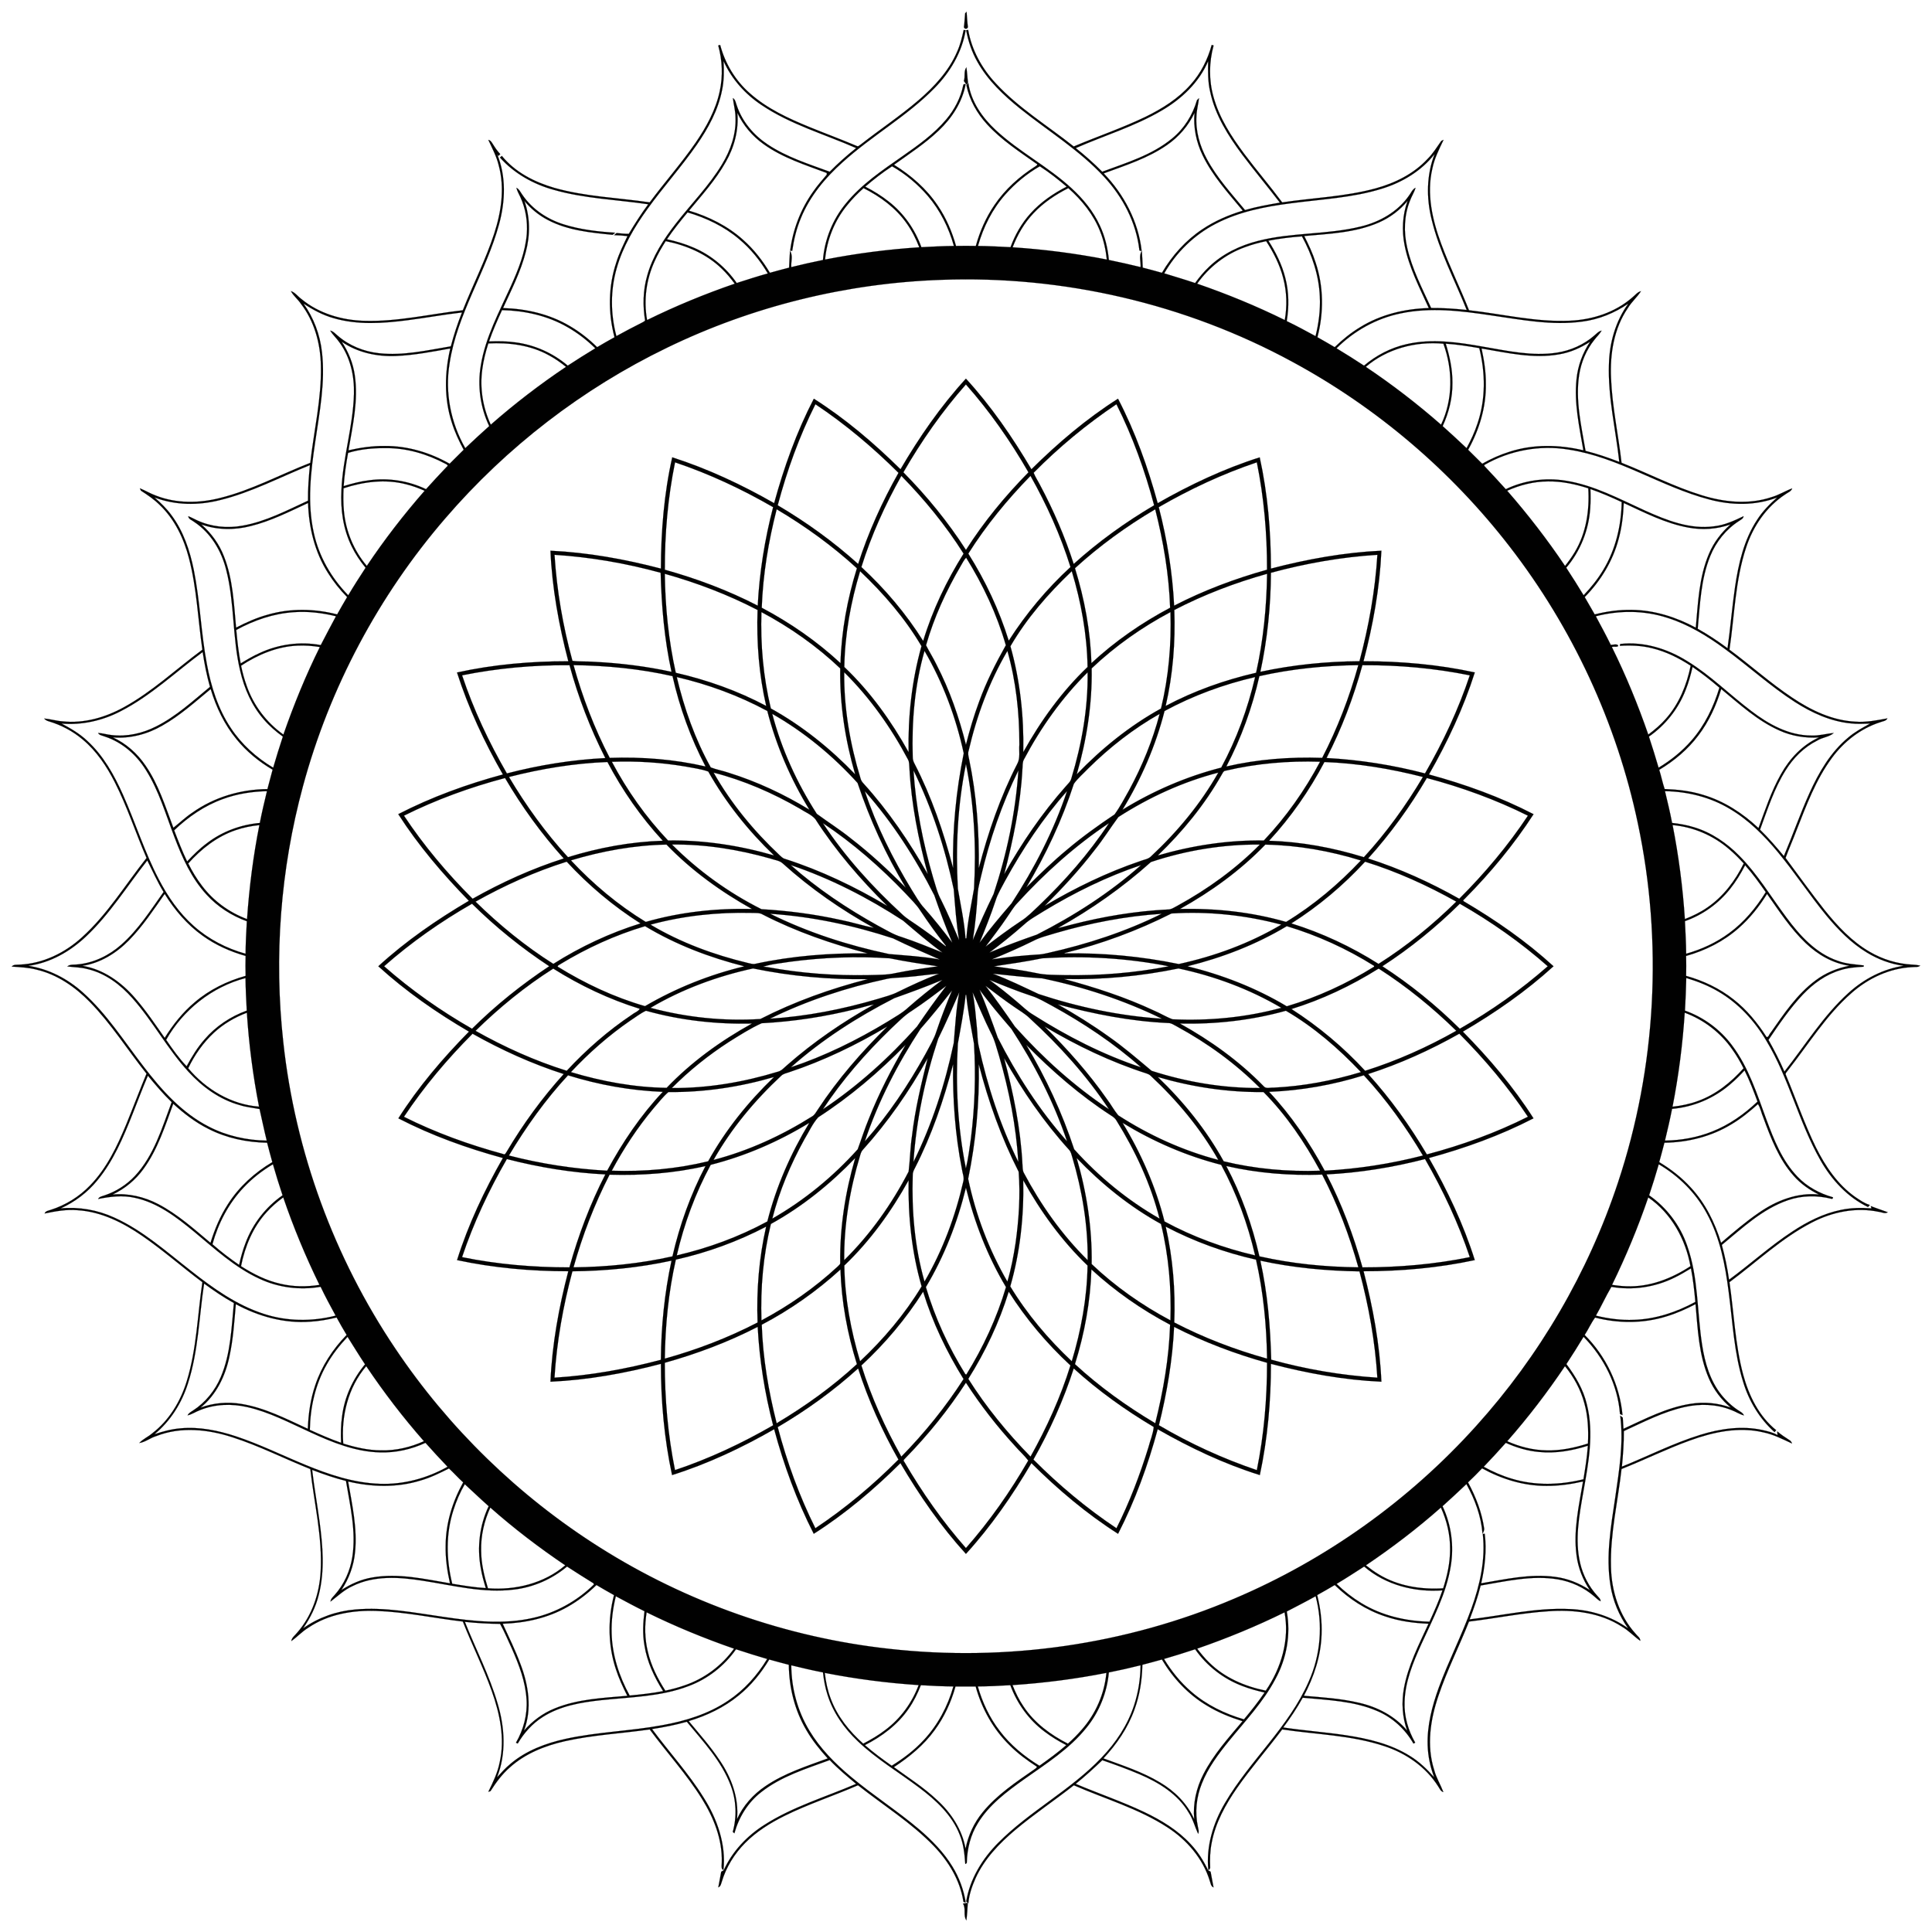
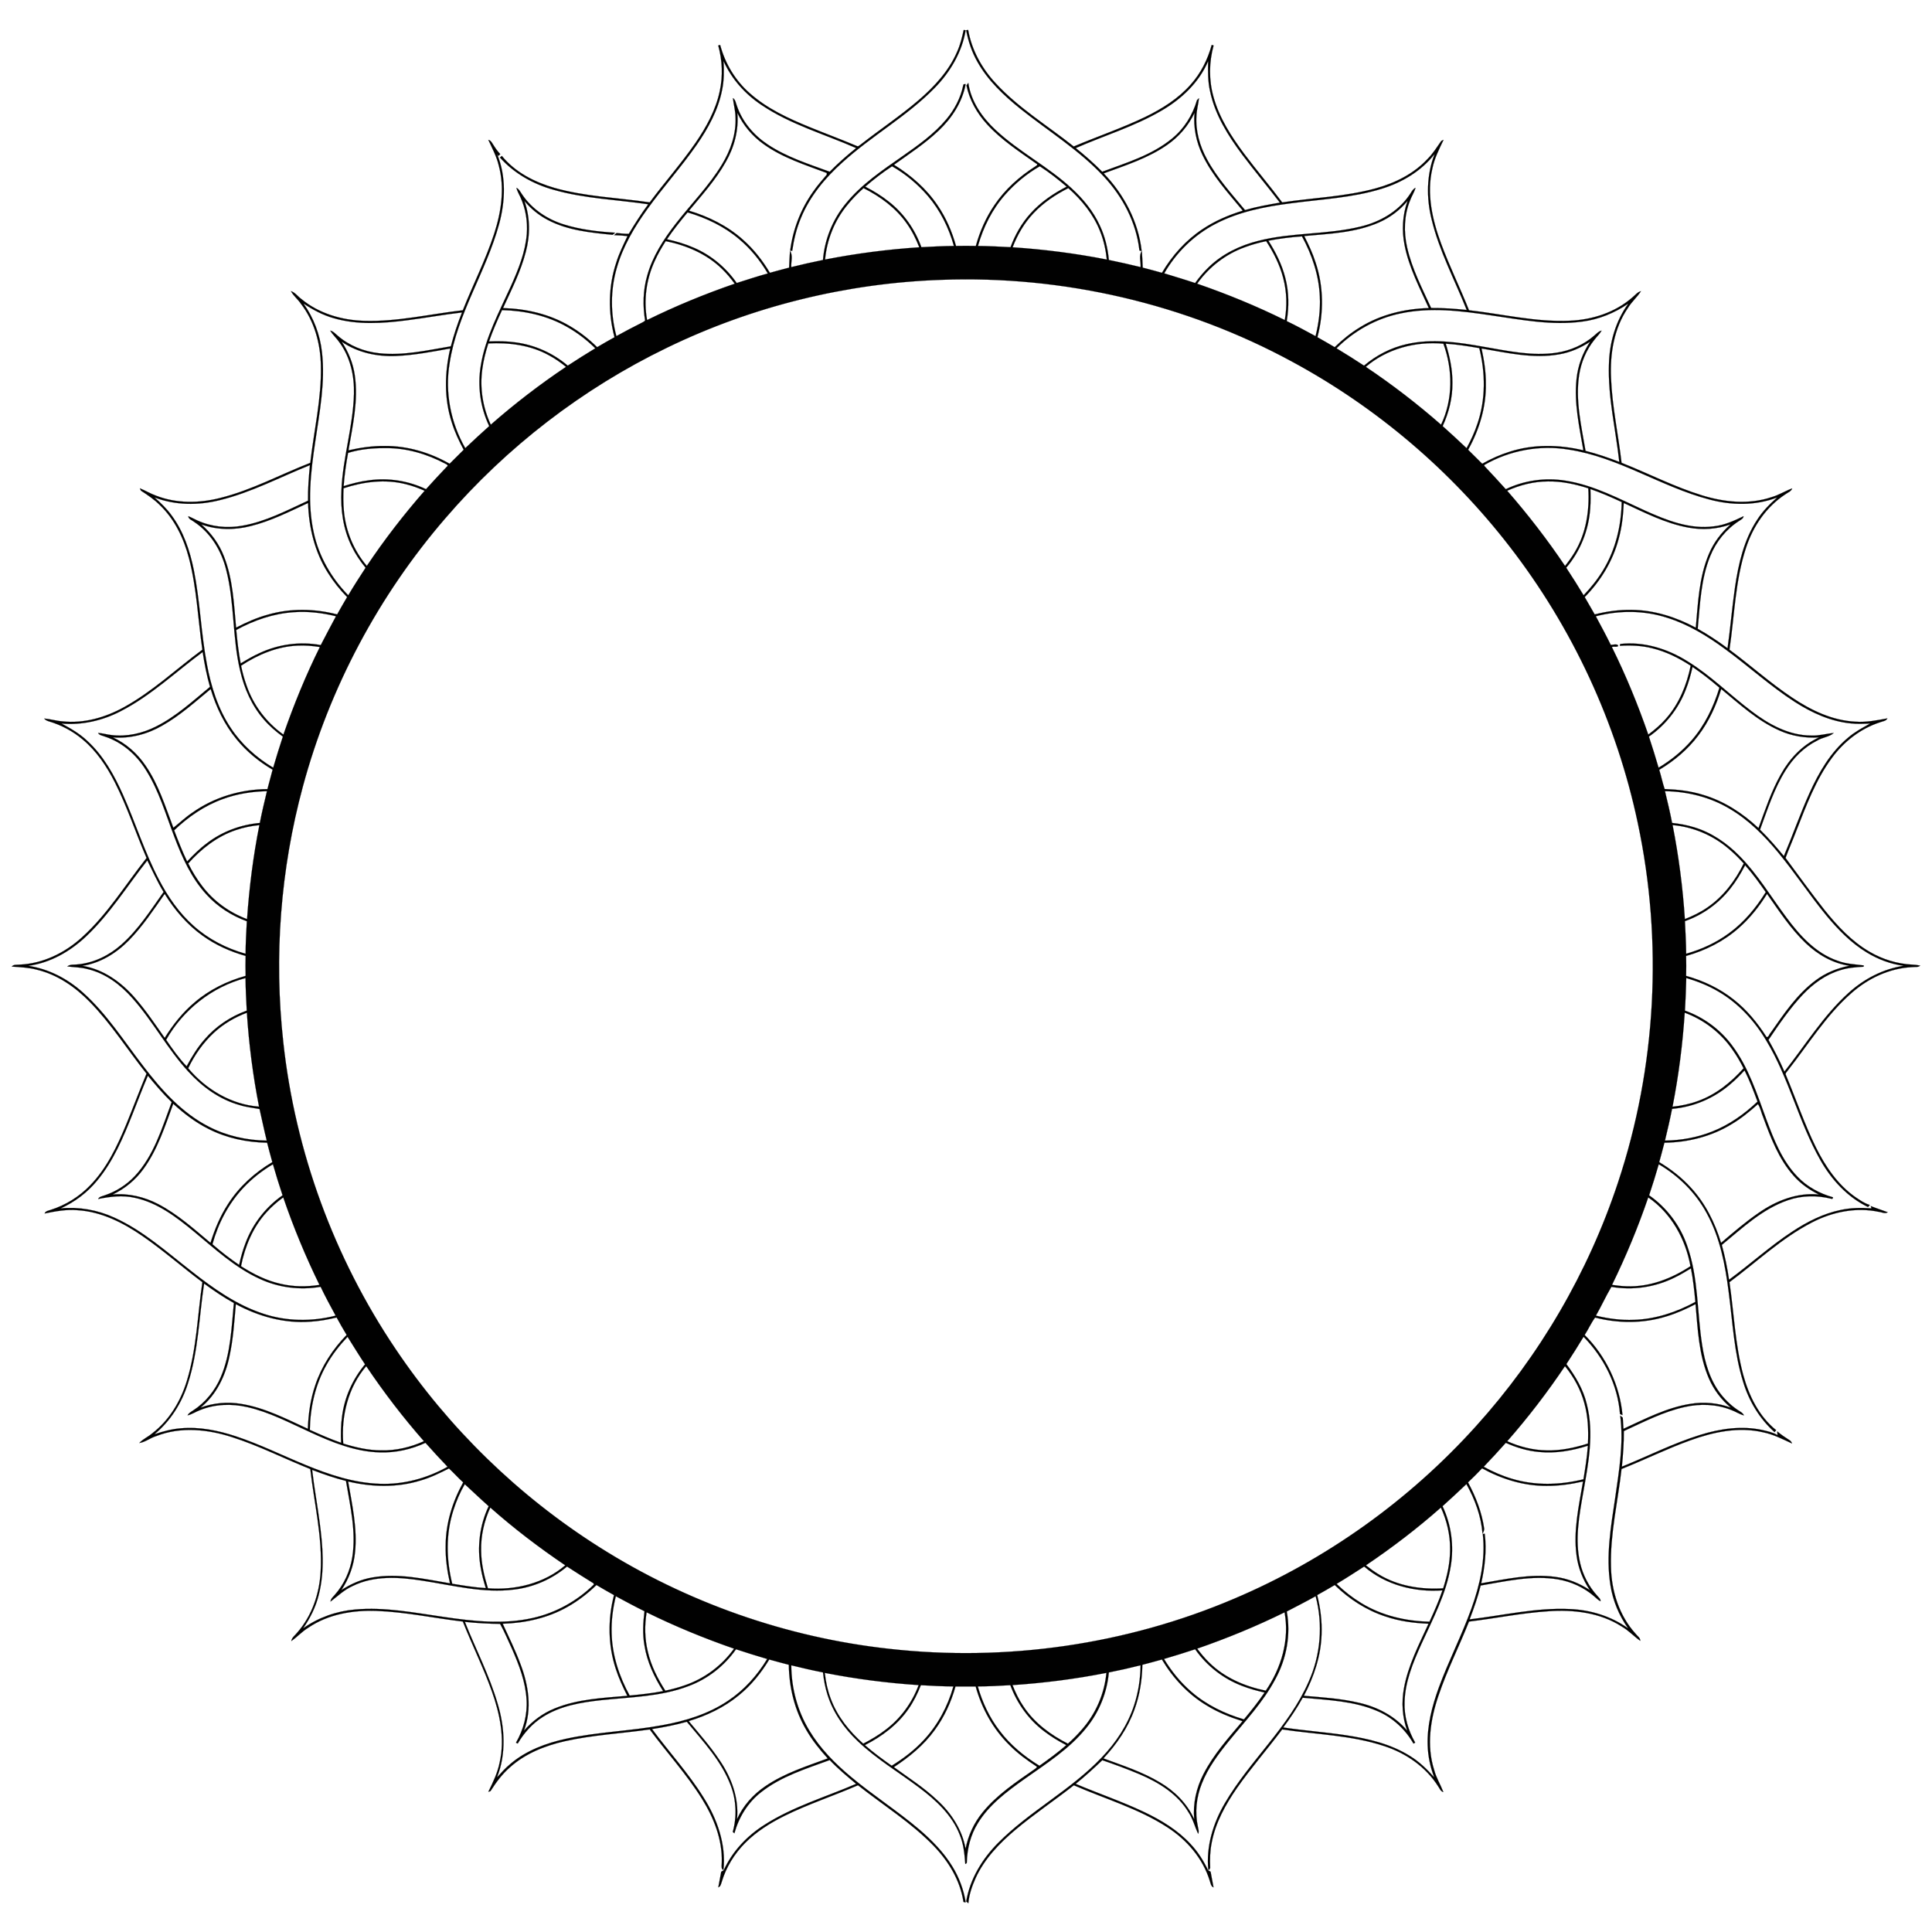
<svg xmlns="http://www.w3.org/2000/svg" enable-background="new 175.006 174.966 1569.994 1570.086" version="1.1" viewBox="175.01 174.97 1570 1570.1" xml:space="preserve">
  <g fill="#010101" stroke="#010101" stroke-width=".094">
-     <path d="m959.32 185.76c0.29-0.3 0.87-0.91 1.16-1.21 0.37 4.14 0.52 8.3 1.08 12.42-0.47 1.77-2.77 1.79-3.24 0.04 0.55-3.73 0.59-7.52 1-11.25z" />
    <path d="m958.1 199.34c0.41 0.04 1.23 0.14 1.64 0.19-3.02 17.95-12.65 34.15-25.3 47-22.47 22.99-50.98 38.73-74.7 60.28-14.18 12.62-26.68 27.69-33.92 45.4-3.59 8.49-5.72 17.51-7.04 26.62-0.41-0.05-1.23-0.16-1.64-0.21 2.2-17.12 8.53-33.67 18.55-47.75 3.34-4.95 7.36-9.37 11.18-13.95 0-0.34 0-1.03-0.01-1.38-17.54-6.6-35.83-12.31-51.22-23.36-9.17-6.5-16.66-15.31-21.43-25.5 1.19 13.98-2.54 28.04-9.54 40.11-8.1 14.41-19.25 26.73-29.74 39.4 16.06 4.8 31.47 12.45 43.99 23.73 8.65 7.65 15.83 16.85 21.72 26.75 5.19-1.48 10.41-2.84 15.63-4.2 0.15-4.55 0.43-9.09 0.72-13.63 2.64 3.92 0.69 8.83 1 13.21 8.56-2.1 17.15-4.07 25.79-5.81 1.35-16.71 7.87-32.9 18.54-45.83 12.75-15.72 29.75-27.06 46.17-38.55 12.64-8.85 25.43-17.9 35.43-29.8 6.75-7.99 11.73-17.53 13.85-27.8 0.04-1.1 1.19-0.9 1.96-0.92-2.75 14.62-11.14 27.56-21.84 37.67-11.08 10.6-23.99 18.96-36.4 27.87 13.85 8.58 26.47 19.52 35.54 33.16 6.8 9.97 11.61 21.2 14.87 32.8 5.36-0.11 10.72-0.11 16.08 0 3.3-11.81 8.25-23.22 15.23-33.33 8.57-12.66 20.17-23.06 33.03-31.22 0.73-0.47 2.79-1.66 0.9-2.36-13.94-9.86-28.48-19.29-40.05-32-8.15-8.86-14.24-19.71-16.72-31.54 0.5-0.69 1-1.37 1.52-2.04 2.15 15.11 11.35 28.24 22.34 38.41 19.05 17.71 42.62 29.66 61.7 47.35 9.3 8.55 17.5 18.54 22.8 30.08 4.15 8.8 6.47 18.37 7.37 28.04 8.64 1.75 17.22 3.74 25.79 5.8 0.31-4.37-1.65-9.29 1.01-13.2 0.27 4.54 0.56 9.09 0.71 13.64 5.22 1.36 10.44 2.72 15.63 4.21 8.23-13.98 19.3-26.4 32.86-35.4 10.05-6.76 21.29-11.57 32.85-15.11-11.84-14.29-24.61-28.23-32.71-45.12-5.15-10.63-7.53-22.56-6.56-34.35-4.93 10.48-12.72 19.47-22.22 26.04-15.59 10.87-33.9 16.62-51.55 23.15 16.5 17.09 28.14 39.18 30.83 62.94-0.69-0.1-1.89 0.24-1.86-0.82-2.59-22.27-13.45-42.95-28.59-59.26-20.01-21.73-45.45-37.21-68.35-55.56-13.27-10.72-26.03-22.69-34.49-37.69-4.63-8.02-7.57-16.9-9.32-25.97 0.41-0.05 1.23-0.15 1.65-0.2 2.84 16.37 11.18 31.36 22.45 43.42 18.53 20.07 42.09 34.36 63.32 51.27 19.39-8.21 39.4-14.97 58.39-24.12 13.54-6.62 26.64-14.81 36.67-26.23 8.21-9.13 13.84-20.37 17.06-32.18l1.55 0.43c-3.77 13.58-3.93 28.17-0.1 41.75 4.68 17.12 14.49 32.23 24.98 46.33 10.01 13.36 20.88 26.06 30.85 39.45 25.33-3.77 51.19-4.61 76-11.4 15.69-4.3 30.91-11.82 42.1-23.88 4.4-4.35 7.65-9.65 11.2-14.68 0.46-0.22 1.38-0.67 1.84-0.89-3.61 7.57-7.47 15.14-9.13 23.45-4.8 20.46 0.01 41.67 7.16 60.98 6.77 18.35 15.45 35.91 22.65 54.08 27.32 3.06 54.44 9.8 82.09 8.49 18.29-0.78 36.71-6.76 50.65-18.91 2.26-1.79 4.06-4.38 7.01-5.1-3.11 4.88-7.64 8.7-10.64 13.69-11.38 16.54-14.61 37.22-13.72 56.92 0.92 23.16 5.92 45.88 8.56 68.86 21.86 8.64 42.85 19.55 65.38 26.45 18.25 5.66 38.33 7.68 56.7 1.41 5.82-1.66 10.94-4.99 16.59-7.05-0.86 2.56-3.63 3.32-5.57 4.81-15.41 10.06-26.25 26-31.91 43.34-8.87 26.76-9.39 55.23-13.5 82.91 17.17 12.7 33.1 27.05 50.89 38.92 15.38 10.35 32.87 18.75 51.68 19.6 8.7 0.62 17.29-1.13 25.8-2.7-1.15 2.29-3.86 2.29-5.93 3.15-15.78 5.06-29.43 15.68-39.18 28.98-13.13 17.75-20.83 38.68-28.86 59.04-2.8 7.47-6.07 14.76-8.82 22.24 10.5 14.09 20.73 28.44 31.63 42.25 10.49 13.04 22.16 25.61 36.78 34.07 10.48 6.13 22.42 9.79 34.55 10.39 2.16 0.07 4.33 0.31 6.47 0.8-1.77 1.62-4.32 0.93-6.46 1.22-18.29 0.85-35.66 8.97-49.28 20.99-20.67 18.05-35.07 41.74-51.93 63.1-0.74 1.13-2.35 2.23-1.41 3.74 8.17 19.49 14.95 39.58 24.28 58.57 7.66 15.43 17.65 30.26 31.89 40.33 3.77 2.5 7.52 5.27 11.94 6.55-0.5 0.54-0.98 1.1-1.43 1.68-16.72-8.03-29.68-22.18-38.72-38.15-17.63-30.96-25.45-66.5-43.93-97.05-9.58-16.12-22.66-30.43-38.96-39.9-8.16-4.83-17.04-8.31-26.1-11.03-0.2 8.84-0.57 17.69-1.06 26.53 15.2 5.4 28.71 15.34 38.31 28.31 13.39 17.82 20.18 39.34 27.79 60.01 6.17 16.61 12.88 33.74 25.42 46.69 7.78 8.17 17.99 13.65 28.8 16.68-0.06 1.09-0.52 1.48-1.41 1.18-11.55-2.88-23.92-2.75-35.21 1.19-20.83 7.12-37.07 22.64-53.76 36.34 2.55 9.29 4.53 18.75 5.87 28.3 17.38-12.75 33.39-27.33 51.44-39.17 12.05-7.95 25.19-14.65 39.43-17.56 8.15-1.74 16.56-1.89 24.86-1.26-0.13-0.47-0.39-1.42-0.53-1.89 4.54 1.86 9.24 3.27 13.82 5.03-2.3 1.55-4.88-0.12-7.27-0.33-18.5-3.95-37.92 0.04-54.51 8.71-24.62 12.71-44.78 32.06-66.89 48.44 3.68 25.03 4.56 50.56 11.13 75.1 4.6 17.03 12.83 33.93 26.83 45.17-0.46 0.52-0.89 1.05-1.29 1.6-12.14-10.84-20.79-25.19-25.49-40.72-7.44-23.66-8.53-48.63-11.78-73.06-2.77-22-7.03-44.36-17.8-64-8.93-16.64-22.79-30.41-39.04-39.92-2.44 8.46-5.05 16.88-7.84 25.23 14.22 9.9 25.13 24.34 30.82 40.71 9.32 25.99 8.03 54.02 12.25 80.97 2.22 14.28 6.37 28.79 15.49 40.28 4.13 5.18 9.07 9.77 14.69 13.3 1.47 0.93 3.12 1.84 3.78 3.61-3.57-0.97-6.67-3.08-10.12-4.34-11.96-4.87-25.39-5.33-37.91-2.52-17.45 3.84-33.41 12.19-49.54 19.58 0.06 9.67-0.65 19.32-1.59 28.94 21.3-8.59 41.86-19.11 63.85-25.9 16.1-4.99 33.43-7.49 50.1-3.93 4.3 1.01 8.75 1.91 12.61 4.2-0.21-1.02-0.35-2.04-0.3-3.06 3.02 2.6 6.33 4.85 9.71 6.98 1.15 0.58 1.87 1.59 2.27 2.86-7.59-3.5-15.09-7.4-23.36-9.07-19.94-4.73-40.65-0.26-59.53 6.6-18.92 6.81-36.96 15.79-55.64 23.21-2.97 26.45-9.31 52.65-8.59 79.4 0.37 19.74 6.66 39.84 20.14 54.59 1.33 1.79 3.76 3.11 3.69 5.64-5.16-3.62-9.46-8.41-14.97-11.56-17.63-11.44-39.43-13.98-59.97-12.46-21.58 1.38-42.81 5.8-64.25 8.36-8 20.21-17.89 39.65-24.82 60.28-6.58 19.26-9.82 40.62-3.46 60.39 1.65 6.29 5.15 11.84 7.45 17.87-2.35-0.55-3.02-3.07-4.31-4.77-9.99-15.71-26.09-26.82-43.63-32.55-26.79-8.95-55.33-9.42-83.04-13.58-12.04 16.13-25.38 31.28-36.88 47.82-9.22 13.35-17.31 27.94-20.37 44.04-1.4 6.74-1.57 13.66-1.25 20.52-0.12 0.32-0.37 0.96-0.49 1.28-0.25 0.17-0.76 0.5-1.01 0.66-1.93-19.08 3.85-38.12 13.47-54.45 20.23-34.61 51.91-61.63 68.1-98.76 9.73-21.62 11.72-46.46 5.62-69.36-7.73 4.32-15.63 8.32-23.48 12.43 3.44 18.69-0.13 38.34-9.26 54.94-9.85 18.65-24.51 34.03-37.72 50.27-8.64 10.67-17.05 21.85-22.09 34.74-4.37 10.95-5.68 23.18-3.19 34.75 0.29 1.96 1.23 3.99 0.23 5.93-2.63-5.66-4.14-11.84-7.6-17.12-8.8-15.12-24.36-24.59-40.05-31.29-9.91-4.21-20.04-7.87-30.2-11.39-6.97 6.66-14.11 13.19-21.64 19.24 18.47 7.85 37.53 14.28 55.67 22.9 13.82 6.59 27.24 14.68 37.71 26.01 5.88 6.24 10.54 13.54 14.18 21.29 0.52 0.3 1.56 0.88 2.08 1.17 0.72 4.26 1.63 8.49 2.39 12.76-2.3-0.95-2.35-3.56-3.12-5.53-5.59-18.04-18.56-33.06-34.26-43.22-23.47-15.31-50.66-23.11-76.14-34.25-15.72 12.35-32.37 23.47-47.68 36.34-12.91 10.92-25.03 23.49-32.13 39.06-2.89 6.48-5.3 13.32-5.91 20.44-0.59-0.5-1.18-0.97-1.75-1.42 3.05-18.31 13.09-34.72 26.07-47.71 25.66-25.82 58.84-42.72 83.94-69.18 11.69-12.15 21.27-26.58 26.48-42.7 3.4-10.42 5.1-21.37 5.19-32.33-8.54 2.17-17.14 4.09-25.77 5.81-1.47 16.36-7.82 32.21-18.23 44.95-13.77 17.22-32.65 29.13-50.44 41.73-14.14 10.09-28.67 20.79-37.82 35.9-5.89 9.47-8.64 20.58-8.94 31.66 0.37 0.56-1.58 2.24-1.28 0.84-0.59-7.8-1.37-15.72-4.41-23.01-6.22-16.16-19.4-28.24-32.93-38.42-16.66-12.56-34.78-23.28-49.94-37.74-11.02-10.46-20.14-23.27-24.66-37.88-1.9-5.86-2.96-11.94-3.64-18.04-8.65-1.68-17.23-3.67-25.78-5.78 0.09 18.58 5.06 37.17 14.72 53.09 8.68 14.44 20.66 26.57 33.53 37.32 18.07 15.2 38.09 27.9 56.06 43.24 10.14 8.75 19.68 18.45 26.67 29.95 5.45 8.84 9.08 18.77 10.78 29.01-0.76-0.1-1.98 0.15-1.93-0.96-2.73-17.11-12.1-32.45-23.97-44.79-18.37-19.05-41.02-33.06-61.65-49.4-19.72 8.6-40.25 15.26-59.55 24.81-11.68 5.8-22.96 12.8-32.17 22.12-8.7 8.76-15.38 19.59-18.95 31.43-0.61 1.73-0.85 3.87-2.85 4.63 0.73-4.25 1.68-8.46 2.39-12.71 0.51-0.3 1.53-0.89 2.04-1.19 6.94-15.24 18.8-27.82 32.85-36.75 23.11-14.86 49.69-22.68 74.75-33.45-7.4-6.16-14.83-12.35-21.47-19.35-19.23 7.08-39.46 13.22-55.77 26.12-10.74 8.32-18.12 20.37-21.7 33.4-0.33-0.28-1-0.84-1.33-1.12 3.47-12.31 2.92-25.68-1.6-37.64-7.48-19.96-22.37-35.73-35.73-51.89-9.28 2.63-18.75 4.48-28.27 5.94 13.75 18.6 29.51 35.73 41.76 55.42 11.15 17.46 18.45 38.14 16.3 59.09-0.25-0.14-0.74-0.43-0.99-0.57-1.03-1.83-0.29-3.95-0.39-5.88 0.53-18.39-6.54-36.06-16.14-51.43-12.46-20-28.45-37.42-42.43-56.32-22.98 3.3-46.29 4.46-68.99 9.57-16.24 3.69-32.33 10.07-44.8 21.4-6.25 5.46-11.18 12.22-15.62 19.17-0.43 0.13-1.3 0.4-1.73 0.53 3.8-7.72 7.6-15.55 9.25-24.06 4.35-19.4 0.09-39.47-6.47-57.85-6.87-19.21-16-37.5-23.5-56.45-23.41-2.73-46.56-7.8-70.17-8.64-19.21-0.69-39.31 2.64-55.44 13.68-5.04 3.04-8.98 7.51-13.79 10.82 0.45-2.99 3.17-4.69 4.88-6.93 11.94-13.64 18.01-31.61 18.97-49.55 1.58-28.06-5.29-55.59-8.4-83.3-21.13-8.42-41.47-18.83-63.16-25.79-19.87-6.52-42.08-8.85-61.94-1.03-4.84 1.38-8.88 4.94-13.88 5.67 2.97-3.26 7.16-4.95 10.46-7.82 13.89-10.6 23.2-26.2 28.22-42.75 7.98-26 8.64-53.4 12.6-80.12-16.42-12.29-31.83-25.9-48.73-37.54-15.66-10.79-33.43-19.81-52.73-20.96-9.02-0.8-17.95 0.87-26.74 2.67 0.77-2.11 3.07-2.25 4.88-2.92 12.11-3.81 23.22-10.7 32.02-19.84 13.59-13.93 22.03-31.83 29.4-49.59 5.62-13.72 10.8-27.6 16.5-41.29-15.47-19.37-28.72-40.59-46.16-58.35-11.83-12.12-26.39-22.22-43.07-26.14-6.63-1.75-13.48-2.04-20.27-2.51 1.52-1.95 4.19-1.34 6.34-1.59 18.93-0.78 36.81-9.52 50.66-22.15 20.74-18.69 35.31-42.81 52.53-64.51-8.79-20.32-15.64-41.48-25.65-61.27-6.63-13.08-14.95-25.63-26.32-35.07-7.93-6.71-17.3-11.66-27.24-14.65-1.54-0.4-2.98-1.09-3.99-2.36 5.07 0.46 9.99 1.99 15.09 2.33 17.25 1.84 34.55-3.16 49.58-11.43 23.28-12.74 42.65-31.15 63.89-46.81-3.59-24.77-4.55-50-10.88-74.3-4.19-16.1-11.65-31.78-23.83-43.37-4.55-4.52-9.88-8.12-15.24-11.59-0.21-0.48-0.65-1.44-0.86-1.92 4.52 1.87 8.73 4.44 13.37 6.08 16.5 6.4 34.91 6.13 51.89 1.8 25.55-6.34 48.84-19.03 73.24-28.55 2.99-26.33 9.27-52.42 8.61-79.06-0.33-17.91-5.28-36.11-16.38-50.4-2.41-3.57-5.97-6.27-7.98-10.11 3.52 1.17 5.66 4.42 8.59 6.51 14.22 11.72 32.7 17.14 50.93 17.66 27.01 0.87 53.49-5.55 80.18-8.58 8.25-20.84 18.52-40.88 25.48-62.23 5.82-17.83 8.72-37.33 3.64-55.71-1.75-7.26-5.31-13.84-8.41-20.56 2.25 0.48 3.1 2.71 4.28 4.41 1.59 2.54 3.34 5 5.44 7.17-0.53 0.5-1.05 1.01-1.57 1.52l-1.01-1.51c7.49 18.08 6.68 38.51 1.57 57.09-10.54 38.67-34.19 72.95-40.2 113-3.87 23.57 0.9 48.19 12.76 68.87 6.43-6.04 12.85-12.09 19.46-17.93-7.25-15.23-9.65-32.63-6.82-49.26 3.74-22.97 15.02-43.61 24.48-64.56 6.04-13.47 11.69-27.46 12.89-42.31 0.78-10.22-0.94-20.64-5.23-29.97-1.14-2.5-2.6-4.88-3.23-7.58 2.42 1.24 3.44 3.88 5 5.95 7.91 11.55 20.14 19.66 33.4 23.8 13.53 4.27 27.76 5.91 41.87 6.79-0.7 0.56-1.39 1.13-2.07 1.7-17.91-1.77-36.45-3.54-52.63-12.06-7.33-3.81-13.83-9.13-19.08-15.49 4.72 13.27 4.78 27.88 1.14 41.42-4.09 15.98-11.65 30.74-18.49 45.67 18.91 0.51 37.98 4.91 54.34 14.65 8.08 4.72 15.47 10.56 22.15 17.11 4.66-2.75 9.35-5.46 14.1-8.08-5.3-19.9-5.09-41.34 1.5-60.91 2.28-7.4 5.79-14.3 9.04-21.28-3.61-0.46-7.26-0.67-10.89-0.75 0.67-0.58 1.36-1.17 2.05-1.75 3.3 0.32 6.6 0.76 9.93 0.64 4.91-8.22 10.08-16.31 15.79-24.01-25.59-3.73-51.74-4.58-76.72-11.7-16.65-4.58-32.28-13.34-43.84-26.3 0.52-0.43 1.06-0.86 1.6-1.28 10.7 13.25 26.56 21.3 42.68 25.98 25.23 7.17 51.62 7.97 77.45 11.79 12.13-16.34 25.68-31.61 37.25-48.38 8.77-12.78 16.44-26.69 19.68-41.98 2.67-12.25 2.13-25.12-1.24-37.18l1.58-0.38c3.99 15.06 12.33 28.95 24.08 39.23 14.03 12.5 31.34 20.44 48.56 27.5 12.79 5.21 25.74 10.01 38.46 15.39 1.18 0.71 2.15-0.72 3.1-1.22 15.5-12.16 31.96-23.09 46.93-35.92 12.81-11 24.68-23.79 31.43-39.48 2.549-5.64 4.029-11.66 5.319-17.68m-195.12 25.27c0.38 7.85 0.43 15.79-1.22 23.52-3.14 16.23-11.24 30.99-20.56 44.46-12.6 18.12-27.41 34.56-40.29 52.47-10.52 14.62-19.87 30.43-24.78 47.87-5.19 17.92-5.04 37.2-0.25 55.18 6.74-3.67 13.49-7.33 20.38-10.73 1.01-0.58 2.17-1.02 2.96-1.93-1.99-12.05-1.71-24.59 1.67-36.37 4.35-15.8 13.44-29.76 23.42-42.56 12.45-15.99 26.88-30.53 37.41-47.95 6.98-11.52 11.64-24.85 10.96-38.47-0.07-5.23-1.56-10.28-2.12-15.46 2.2 1.43 2.33 4.17 3.26 6.38 4.42 12.99 13.76 23.9 25.12 31.41 15.35 10.22 33.11 15.79 50.28 22.1 6.76-6.85 13.96-13.25 21.5-19.24-25.8-11.34-53.44-19.15-76.99-35.06-13.22-8.82-24.21-21.07-30.75-35.62m393.77 0.04c-7.39 17.36-21.7 30.84-37.81 40.17-21.97 12.92-46.55 20.27-69.78 30.48 7.55 5.97 14.75 12.39 21.52 19.24 19.58-7.3 40.32-13.45 56.72-26.97 9.84-7.97 16.76-19.1 20.28-31.2 0.41-0.41 1.23-1.24 1.64-1.65-0.53 4.82-1.91 9.52-2.06 14.38-0.83 12.24 2.66 24.43 8.46 35.12 8.22 15.29 20 28.19 31.02 41.46 9.28-2.71 18.81-4.4 28.33-6.03-10.03-13.16-20.69-25.82-30.62-39.05-11.51-15.45-22.14-32.3-26.11-51.41-1.88-8.05-1.7-16.34-1.59-24.54m141.31 103.62c-24.04 7.51-49.38 8.58-74.19 11.91-20.93 2.69-42.11 6.81-60.98 16.64-17.45 9.01-32.09 23.25-41.82 40.28 8.36 2.63 16.79 5.04 25.1 7.88 3.42-4.73 7.16-9.25 11.43-13.26 11.01-10.53 25.13-17.32 39.81-21 27.35-7.05 56.1-4.9 83.49-11.69 15.25-3.69 29.84-11.92 38.97-24.96 1.75-2.2 2.73-5.2 5.42-6.5-1.04 3.74-3.28 6.97-4.56 10.62-4.79 11.98-5.13 25.38-2.27 37.87 3.89 17.32 12.17 33.17 19.51 49.2 9.65-0.09 19.3 0.59 28.9 1.61-9.72-24.43-22.33-47.89-28.5-73.6-4.37-17.46-4.16-36.27 2.44-53.16-10.72 13.75-26.23 23.08-42.75 28.16m-419.96-1.61c6.75 3.47 13.26 7.47 19.21 12.21 12.12 9.47 21.23 22.53 26.41 36.98 8.81-0.44 17.62-0.95 26.44-1.01-4.17-14.85-11.17-29-21.25-40.73-8.24-9.52-18.05-17.79-29-24.01-7.66 4.96-14.88 10.63-21.81 16.56m113.85 6.32c-10.61 11.94-17.92 26.54-22.24 41.86 8.82 0.06 17.64 0.57 26.45 1.01 3.67-9.99 9.01-19.43 16.17-27.34 8.21-9.19 18.54-16.25 29.46-21.85-6.95-5.93-14.16-11.62-21.84-16.57-10.5 6-19.97 13.86-28 22.89m-128.39 8.58c-10.35 12.52-16.64 28.17-18.11 44.33 25.27-4.95 50.86-8.27 76.56-9.96-2.68-6.91-6.01-13.58-10.34-19.6-8.79-12.47-21.42-21.7-34.94-28.48-4.73 4.23-9.2 8.76-13.17 13.71m151.4 6.56c-7.58 7.94-13.19 17.58-17.09 27.81 25.7 1.7 51.29 5 76.56 9.96-0.83-7.75-2.45-15.44-5.36-22.68-5.36-13.82-14.93-25.61-25.94-35.36-10.35 5.25-20.19 11.78-28.17 20.27m280.66 7.59c-19.09 8.42-40.31 9.18-60.78 11.06 3.5 6.93 6.84 13.96 9.19 21.38 6.6 19.55 6.76 40.96 1.52 60.85 4.71 2.65 9.4 5.34 14.06 8.1 6.31-6.19 13.25-11.76 20.82-16.32 16.64-10.27 36.22-14.93 55.64-15.46-7.5-16.61-16.13-33.02-19.65-51.06-2.41-11.97-1.75-24.58 2.42-36.09-6.23 7.57-14.26 13.59-23.22 17.54m-578.65 13.7c7.47 1.65 14.85 3.79 21.86 6.88 14.02 6.01 26.15 16.14 34.84 28.66 8.39-2.68 16.77-5.4 25.25-7.78-6.17-10.5-13.97-20.09-23.32-27.91-12.1-10.29-26.71-17.22-41.86-21.7-5.86 7.07-11.63 14.23-16.77 21.85m488.74 1.15c5.97 9.39 11.07 19.48 13.77 30.33 2.97 11.4 3.06 23.43 1.13 35.01 7.95 3.8 15.68 8.04 23.43 12.23 2.62-10.44 4-21.25 3.49-32.02-0.67-17.26-6.29-33.99-14.52-49.07-9.15 0.68-18.29 1.77-27.3 3.52m-489.75 0.34c-3.31 5.22-6.45 10.57-8.96 16.22-6.85 14.88-9.1 31.79-6.18 47.93 23.07-11.36 46.9-21.17 71.22-29.54-3.17-4.29-6.56-8.42-10.41-12.09-12.39-12.14-28.88-19.11-45.67-22.52m470.73 4.91c-15.62 5.59-29.29 16.15-38.86 29.69 24.32 8.38 48.15 18.17 71.22 29.55 1.96-11.27 1.69-22.97-1.26-34.05-2.74-10.78-7.85-20.79-13.86-30.09-5.85 1.25-11.64 2.8-17.24 4.9m-246.6 26.55c-77.13 2.62-153.68 21.48-223.11 55.19-68.66 33.21-130.33 80.72-180.05 138.53-54.22 62.78-94.17 137.83-115.79 217.93-18.28 67.52-23.65 138.49-15.93 208 9.64 88.72 41.24 174.9 91.07 248.92 43.24 64.44 100.03 119.71 165.62 161.19 71 45.01 152.33 73.6 235.91 82.74 94.83 10.63 192.37-3.34 280.19-40.79 74.73-31.69 142.3-80.02 196.6-140.35 51.51-57.04 91.07-124.83 115.22-197.79 31.12-93.58 36.61-195.45 16.14-291.89-17.15-81.53-53.14-158.97-104.12-224.84-47.61-61.65-108.18-113.24-176.72-150.27-86.79-47.15-186.35-70.23-285.03-66.57m-518.47 19.26c8.28 11.58 13.41 25.29 14.98 39.43 2.87 24.42-1.98 48.79-5.44 72.89-3.67 24.47-6.65 49.73-1.15 74.17 4.19 19.12 14.28 36.68 27.98 50.59 4.5-7.58 9.29-14.99 14.1-22.37-4.38-5.32-8.27-11.06-11.27-17.27-7.02-14.15-9.2-30.25-8.36-45.9 1.12-26.3 9.51-51.72 10.17-78.06 0.4-14.72-2.96-29.94-11.82-41.94-2.27-3.36-5.41-6.03-7.46-9.54 2.49 0.52 4.11 2.55 5.98 4.08 9.34 8.14 21.31 12.97 33.58 14.31 19.67 2.2 39.17-2.39 58.46-5.61 2.43-9.35 5.48-18.53 9.04-27.52-14.84 1.73-29.54 4.41-44.36 6.32-19.92 2.57-40.63 4.01-60.15-1.75-8.73-2.48-16.77-6.81-24.28-11.83m1039.2 14.67c-24.7 3.38-49.45-1.5-73.85-5.01-24.36-3.67-49.48-6.8-73.87-1.61-19.65 4.04-37.84 14.2-52.01 28.35 7.54 4.55 14.98 9.25 22.34 14.08 9.93-8.37 21.75-14.52 34.43-17.41 20.76-4.83 42.24-1.57 62.91 2.1 19.51 3.34 39.4 7.82 59.27 4.79 11.17-1.72 21.94-6.44 30.49-13.9 1.86-1.53 3.48-3.54 5.98-4.06-1.52 2.75-3.9 4.85-5.78 7.33-6.63 8.22-10.85 18.27-12.48 28.69-3.18 20.7 1.75 41.4 5.19 61.73 9.34 2.33 18.46 5.49 27.44 8.96-2.91-26.36-9.29-52.49-8.42-79.16 0.37-17.55 5.38-35.17 15.73-49.49-11.14 7.66-23.94 12.87-37.37 14.61m-877.88-9.32c-3.85 8.34-7.55 16.77-10.56 25.46 7.19-0.29 14.42-0.24 21.55 0.77 15.59 2.04 30.48 8.71 42.44 18.9 7.38-4.82 14.82-9.54 22.36-14.09-6.8-6.71-14.44-12.6-22.76-17.31-16.06-9.23-34.62-13.34-53.03-13.73m-130.27 25.68c5.43 8.21 9.25 17.51 10.62 27.29 3 20.44-1.7 40.9-5.15 60.98 9.77-2.22 19.76-3.68 29.81-3.54 18.37-0.07 36.51 5.37 52.41 14.44 3.83-3.78 7.6-7.62 11.44-11.38-3.85-7.14-7.31-14.52-9.7-22.29-6.31-19.36-5.81-40.34-1.2-60.02-14.57 2.62-29.17 5.47-43.99 6.1-15.47 0.68-31.36-2.71-44.24-11.58m989.4 10.24c-21.11 3.81-42.37-1.25-63.15-4.75 2.07 9.51 3.6 19.19 3.5 28.94 0.28 18.72-5.34 37.13-14.39 53.39 3.85 3.74 7.59 7.6 11.45 11.35 7.08-4.01 14.55-7.37 22.33-9.79 19.32-6.24 40.26-5.77 59.87-1.12-3.27-19.08-7.65-38.4-5.56-57.86 1.07-10.86 4.97-21.33 11.03-30.39-7.61 4.97-16.08 8.73-25.08 10.23m-870.26-8.84c-2.19 6.87-4 13.89-4.92 21.05-2.11 15.27 0.43 31.03 6.91 44.98 19.34-16.97 39.77-32.67 61.14-47-4.31-3.5-8.85-6.71-13.74-9.32-14.96-8.36-32.5-10.58-49.39-9.71m713.07 19.03c21.37 14.32 41.8 30.05 61.15 47 9.81-20.49 9.65-44.71 1.9-65.82-22.38-2.07-45.82 4.03-63.05 18.82m64.98-18.83c3.15 10.3 5.49 20.97 5.4 31.8 0.15 12.15-2.87 24.19-7.93 35.19 6.6 5.84 13.02 11.88 19.44 17.92 3.55-6.44 6.62-13.15 8.92-20.14 6.68-19.67 6.41-41.16 1.41-61.18-9.03-1.55-18.1-3.01-27.24-3.59m31.42 98.51-0.2 0.72c5.88 6.31 11.82 12.57 17.55 19.02 14.95-7.18 32.07-9.58 48.43-6.94 23.09 3.57 43.86 14.86 64.88 24.4 17.44 7.83 36.38 15.39 55.88 12.71 8.56-0.9 16.4-4.56 24.07-8.23-0.24 2.04-2.21 2.8-3.66 3.84-10.59 6.76-18.8 17-23.48 28.63-7.61 18.71-8.28 39.17-10.15 59.02 8.43 4.71 16.47 10.09 24.25 15.82 2.36-16.53 3.67-33.19 6.08-49.71 2.82-19.07 7.27-38.52 18.05-54.8 4.41-6.86 10.15-12.7 16.25-18.05-17.66 6.85-37.34 6.49-55.44 1.61-39.12-10.31-73.63-34.36-114.01-40.48-23.4-3.91-47.97 0.63-68.5 12.44m-923.43-9.77c-1.68 8.93-2.92 17.95-3.61 27.02 6.75-2.09 13.63-3.89 20.66-4.74 15.71-2.18 31.98 0.39 46.28 7.22 5.57-6.18 11.2-12.29 16.95-18.3 1.63-0.9-0.29-2-1.09-2.32-15.05-8.01-31.95-13.03-49.09-12.73-10.12-0.12-20.44 0.88-30.1 3.85m-104.46 38.46c-17.35 4.34-36 4.17-52.83-2.24 5.01 4.38 9.83 9.02 13.75 14.42 9.71 12.99 14.95 28.7 18.16 44.45 5.08 25.27 5.83 51.18 10.61 76.51 3.39 18.25 9.06 36.43 19.46 51.98 8.74 13.27 20.85 24.13 34.45 32.25 2.46-8.48 5.09-16.89 7.86-25.27-5.63-4.06-10.91-8.63-15.43-13.89-9.8-11.18-15.92-25.16-19.24-39.55-6.51-26.95-4.43-55.19-11.37-82.06-3.83-15.41-12.51-29.99-25.9-38.89-1.72-1.48-4.65-2.11-4.95-4.73 2.48 0.97 4.78 2.28 7.2 3.38 11.41 5.25 24.43 6.65 36.75 4.37 18.93-3.3 36.1-12.38 53.38-20.34-0.13-9.66 0.63-19.29 1.57-28.89-24.37 9.76-47.81 22.3-73.47 28.5m100.78-9.7c-0.27 6.14-0.3 12.3 0.28 18.42 1.47 16.33 7.99 32.17 18.63 44.67 14.3-21.36 30.05-41.74 46.99-61.07-4.9-2.17-9.94-4.04-15.15-5.31-16.77-4.34-34.5-2.08-50.75 3.29m945.61 2c16.91 19.39 32.68 39.77 47.02 61.13 2.82-3.57 5.52-7.24 7.84-11.16 9.37-15.52 12.16-34.07 11.04-51.95-10.57-3.39-21.59-5.78-32.75-5.59-11.45 0.02-22.75 2.89-33.15 7.57m67.61-1.38c0.23 5.26 0.23 10.54-0.16 15.79-1.18 17.59-8.01 34.73-19.47 48.16 4.81 7.39 9.59 14.81 14.12 22.39 6.03-6.3 11.53-13.14 16-20.64 10.03-16.53 14.58-35.9 14.96-55.12-8.33-3.88-16.77-7.56-25.45-10.58m-1088.5 30.04c-13.18 3.42-27.38 3.38-40.27-1.29 8.03 7.09 14.54 15.95 18.37 25.99 7.25 18.41 8.08 38.44 9.84 57.91 8.22-4.27 16.74-8.07 25.7-10.53 18.33-5.34 38.03-5 56.44-0.23 2.64-4.74 5.36-9.42 8.11-14.09-5.88-5.99-11.16-12.57-15.59-19.69-10.71-16.9-15.57-36.92-16.12-56.78-15.15 7-30.18 14.68-46.48 18.71m1115.6-18.71c-0.39 9.88-1.54 19.78-4.17 29.34-4.72 17.82-14.6 34.07-27.54 47.13 2.76 4.67 5.47 9.37 8.13 14.1 9.79-2.49 19.89-3.86 30.01-3.71 18.29 0.19 36.13 5.87 52.14 14.48 1.81-20.23 2.62-41.14 10.72-60.07 3.84-9.2 10.04-17.25 17.47-23.85-11 3.92-22.98 4.71-34.43 2.53-18.52-3.38-35.39-12.14-52.33-19.95m-1080.6 88.73c-16.51 1.05-32.49 6.54-46.92 14.47 0.89 9.11 1.84 18.22 3.6 27.21 4.99-3.05 10.04-6.05 15.39-8.44 15.38-7.19 32.96-9.61 49.68-6.47 4.1-7.84 8.16-15.69 12.38-23.46-11.13-2.74-22.67-4.14-34.13-3.31m1057.9 3.32c4.13 7.7 8.32 15.38 12.16 23.25 1.89 0.09 4.02-0.93 5.79 0.16 1.06 2.25-3.68 0.79-4.89 1.6 11.41 23.04 21.18 46.87 29.59 71.15 5.12-3.85 10.06-8 14.28-12.84 10.72-12.06 16.97-27.45 20.16-43.12-9.55-6.27-19.95-11.44-31.08-14.16-8.62-2.24-17.59-2.56-26.43-2.02l0.06-0.88 0.28-0.63c19.01-2.09 38.16 3.83 54.21 13.84 18.94 11.52 34.63 27.39 52.25 40.68 14.05 10.75 30.6 19.93 48.77 19.91 6.16 0.3 12.12-1.55 18.21-2.06-3.75 3.29-9.28 3.49-13.49 6.17-10.73 5.34-19.43 14.15-25.71 24.27-9.33 14.89-14.66 31.75-20.71 48.12 6.93 6.71 13.2 14.05 19.38 21.46 7.19-16.94 13.23-34.34 20.79-51.12 7.58-16.8 17.14-33.34 31.54-45.23 5.37-4.6 11.61-7.98 17.79-11.34-5.32 0.14-10.65 0.45-15.94-0.18-16.31-1.61-31.56-8.62-45.21-17.38-20.07-12.92-37.7-29.13-56.96-43.16-14.32-10.51-29.74-19.92-46.78-25.26-18.71-6.09-39.07-6.14-58.06-1.23m-1100.9 40.18c1.13 5.46 2.59 10.86 4.48 16.11 5.52 16.01 16.14 30.07 29.94 39.87 8.44-24.28 18.17-48.13 29.61-71.16-5.97-0.95-12.02-1.45-18.07-1.14-16.55 0.66-32.27 7.3-45.96 16.32m-97.79 36.96c-14.74 7.7-31.51 11.48-48.13 10.06 7.46 3.93 14.82 8.23 20.97 14.08 13.12 12.02 21.91 27.88 29.07 43.97 10.1 22.69 17.52 46.56 29.07 68.61 7.32 14.04 16.48 27.34 28.4 37.88 11.99 10.7 26.63 18.24 42.08 22.52 0.08-8.82 0.54-17.62 1.03-26.42-12.38-4.51-23.8-11.82-32.69-21.58-12.3-13.34-19.86-30.16-26.19-46.95-7.06-18.38-12.55-37.62-23.16-54.39-7.66-12.39-19.29-22.55-33.24-27.13-1.94-0.83-4.45-0.94-5.63-2.95 3.78 0.19 7.41 1.38 11.18 1.73 12.38 1.48 24.99-1.41 36.03-7.02 16.29-8.18 29.8-20.66 43.75-32.17-2.64-9.29-4.48-18.77-5.95-28.3-22.01 16.25-42.07 35.49-66.59 48.06m1277.3-35.95c-1.49 6.46-3.2 12.88-5.71 19.02-5.89 15.13-16.39 28.33-29.73 37.58 2.76 8.38 5.39 16.81 7.86 25.28 9.95-5.96 19.09-13.33 26.73-22.09 10.78-12.31 17.99-27.35 22.7-42.93-6.98-6-14.24-11.69-21.85-16.86m-1243.5 47.65c-12.1 7.03-26.17 10.73-40.19 9.61 10.71 4.93 19.82 13 26.43 22.73 10.65 15.36 16.17 33.41 22.74 50.71 5.18-4.05 9.94-8.68 15.47-12.31 17.68-12.58 39.34-18.97 60.97-19.11 1.36-5.27 2.79-10.52 4.21-15.78-11.06-6.5-21.16-14.75-29.28-24.71-9.85-11.91-16.6-26.1-21.04-40.83-12.65 10.45-24.94 21.59-39.31 29.69m1266.8-29.69c-4.06 13.43-9.99 26.42-18.51 37.62-8.54 11.42-19.65 20.72-31.85 28.02 1.62 5.16 2.66 10.49 4.4 15.62 10.59 0.4 21.23 1.59 31.39 4.79 16.94 5.03 32.07 14.91 44.87 26.95 5.46-14.81 10.4-29.96 18.22-43.75 7.08-12.73 17.56-23.93 31.02-29.93-11.02 0.7-22.21-1.06-32.27-5.65-17.86-7.94-32.36-21.37-47.27-33.67m-1217.6 89.39c-14.9 5.36-28.19 14.51-39.57 25.41 3.27 8.54 6.55 17.09 10.54 25.33 4.99-5.3 10.18-10.47 16.05-14.81 12.36-9.52 27.5-15.12 43.01-16.5 1.68-8.67 3.74-17.25 5.8-25.83-12.18 0.28-24.39 2.15-35.83 6.4m1171.9-6.4c2.06 8.57 4.13 17.15 5.79 25.81 6.07 0.68 12.12 1.73 17.97 3.57 14.08 4.25 26.53 12.82 36.77 23.25 14.79 14.97 25.57 33.17 38.09 49.93 10.9 14.74 24.01 29.28 41.86 35.33 6.75 2.57 14.01 2.81 21.08 3.72-0.04 0.26-0.11 0.79-0.14 1.05-6.37 0.35-12.79 0.85-18.89 2.8-11.82 3.51-22.06 10.98-30.48 19.81-10.59 11.25-19.32 24.08-27.94 36.84 4.71 8.38 9.13 16.94 12.94 25.78 17.01-21.46 31.47-45.22 51.91-63.74 12.53-11.45 28.15-19.64 45.02-22.25-10.6-1.36-20.78-5.23-29.89-10.75-12.83-7.76-23.42-18.64-32.93-30.11-13.74-16.71-25.61-34.86-39.41-51.51-11.19-13.52-23.83-26.18-39.05-35.14-15.83-9.53-34.3-14.11-52.7-14.39m-1161.4 31.64c-15.17 5.11-28.1 15.27-38.65 27.1 3.17 6.41 6.89 12.57 11.26 18.24 9.25 12.29 22.14 21.64 36.55 27 1.76-25.65 5.01-51.19 10.01-76.41-6.52 0.66-12.98 1.95-19.17 4.07m1167.6-4.08c4.95 25.22 8.29 50.76 9.96 76.41 6.39-2.49 12.61-5.5 18.26-9.43 12.99-8.86 22.72-21.8 29.59-35.81-3.79-4.12-7.71-8.12-12-11.71-12.78-11.04-28.97-17.99-45.81-19.46m-1239.5 28.74c-16.39 20.76-30.46 43.57-49.82 61.81-12.93 12.19-29.14 21.51-46.97 23.82 16.66 2.5 32.1 10.56 44.54 21.78 19.39 17.35 33.36 39.54 49.15 59.98 14.67 19.19 31.33 37.87 53.16 48.99 14.47 7.49 30.76 11.08 47 11.31-2.14-8.52-3.87-17.14-5.85-25.68-5.35-1.01-10.82-1.5-16.03-3.17-16.3-4.52-30.46-14.77-41.75-27.16-17-18.42-28.79-40.9-45.42-59.63-9.74-11.06-22.14-20.46-36.74-23.8-5.32-1.45-10.85-1.41-16.28-2.12 2.38-1.94 5.57-1.22 8.39-1.64 13.2-1.21 25.62-7.28 35.46-16.02 13.84-12.2 23.81-27.91 34.4-42.83-5.05-8.21-8.92-17.06-13.24-25.64m1286.3 23.01c-9.44 12.02-22.35 21.25-36.78 26.32 0.39 8.83 0.94 17.65 0.99 26.5 12.48-3.51 24.46-9.01 34.91-16.73 12.16-8.86 21.9-20.62 29.79-33.35-5.29-7.51-10.66-14.99-16.78-21.84-3.49 6.7-7.4 13.2-12.13 19.1m-1301.2 41.86c-10.21 10.43-23.27 18.59-37.9 20.77 17.16 2.79 31.87 13.4 42.99 26.36 8.8 10.09 16.24 21.27 23.94 32.21 6.71-10.75 14.69-20.81 24.43-28.97 11.91-10.19 26.29-17.22 41.33-21.43-0.17-5.41-0.14-10.81-0.01-16.21-12.43-3.52-24.43-8.86-34.94-16.45-12.55-8.96-22.74-20.89-30.82-33.96-9.1 12.97-17.89 26.31-29.02 37.68m1308-9.83c-12.17 10.78-27.05 18.2-42.64 22.58 0.15 5.39 0.16 10.79 0.01 16.19 13.91 3.9 27.25 10.17 38.6 19.19 10.73 8.37 19.43 19.03 26.74 30.45 1.59 0.75 2.31-2.6 3.44-3.52 10.7-15.27 21.32-31.21 36.48-42.46 8.05-6.07 17.56-9.95 27.43-11.88-13.48-1.93-25.71-9.06-35.46-18.36-12.36-11.76-21.67-26.18-31.46-40.04-6.4 10.28-13.99 19.88-23.14 27.85m-1277.8 90.75c5.13 7.45 10.37 14.96 16.66 21.49 4.2-7.69 8.73-15.28 14.57-21.85 9.12-10.65 21.14-18.63 34.29-23.39-0.48-8.82-0.91-17.64-1.02-26.46-27.15 7.15-50.75 25.83-64.5 50.21m38.85-5.8c-8.77 8.13-15.79 18.12-20.92 28.9 14.37 17.09 35.01 29.54 57.57 31.19-4.95-25.19-8.22-50.7-9.89-76.32-9.81 3.71-19.04 9.08-26.76 16.23m1195.2-16.25c-1.67 25.65-4.96 51.19-9.9 76.41 7.04-0.77 14.04-2.18 20.69-4.66 14.53-5.23 26.85-15.15 37.03-26.58-2.65-5.24-5.6-10.34-9.01-15.11-9.44-13.72-23.19-24.31-38.81-30.06m48.62 46.87c-3.71 3.99-7.55 7.87-11.73 11.37-13.16 11.36-29.85 18.42-47.17 19.89-1.7 8.65-3.7 17.24-5.77 25.81 13.11-0.2 26.26-2.51 38.45-7.41 13.79-5.43 26.05-14.15 36.76-24.29-3.17-8.6-6.44-17.17-10.54-25.37m-1297.5 4.29c-4.35 10.27-8.33 20.69-12.42 31.07-7.54 18.96-15.54 38.23-28.71 54.08-7.96 9.76-18.25 17.52-29.72 22.7 14.86-1.38 29.96 1.25 43.52 7.47 23.32 10.51 42.48 27.84 62.47 43.39 17.93 14.13 36.95 27.69 58.87 34.81 18.85 6.22 39.39 6.42 58.57 1.5-4.2-7.75-8.44-15.49-12.21-23.46-16.73 2.92-34.25 0.7-49.63-6.5-19.98-9.16-36.26-24.26-53-38.13-14.39-11.85-29.86-23.83-48.53-27.72-9.82-2.24-19.9-0.92-29.64 1 1.07-2.04 3.42-2.2 5.31-2.95 9.28-3.09 17.76-8.52 24.48-15.62 15.62-16.7 22.16-39.19 29.98-60.12-6.96-6.7-13.21-14.07-19.34-21.52m1308.4 23.11c-6.66 5.95-13.58 11.66-21.27 16.22-16.38 10.07-35.6 14.93-54.75 15.15-1.37 5.27-2.74 10.54-4.22 15.79 9.42 5.66 18.22 12.47 25.63 20.63 11.77 12.67 19.62 28.5 24.62 44.96 9.95-8.46 19.85-17.03 30.65-24.41 14.17-9.89 31.32-16.63 48.87-14.87-7.71-3.73-14.82-8.76-20.5-15.2-12-13.44-18.51-30.57-24.65-47.24-1.6-3.6-2.22-7.79-4.38-11.03m-1287.8-0.27c-6.7 18.16-12.6 37.07-24.14 52.89-6.44 8.94-15.15 16.16-25.12 20.86 12.84-1.19 25.8 1.88 37.16 7.83 15.67 8.21 28.92 20.13 42.39 31.43 3.39-10.99 7.87-21.7 14.14-31.37 9-14.15 21.73-25.68 36.1-34.21-1.48-5.25-2.86-10.52-4.23-15.79-16.39-0.26-32.86-3.69-47.53-11.16-10.6-5.26-20.06-12.52-28.77-20.48m57.1 68.15c-12.14 12.86-20.58 29-25.24 46 6.85 6.05 14.17 11.59 21.69 16.8 1.36-6.14 3.02-12.22 5.32-18.08 5.83-15.48 16.42-29.02 29.98-38.48-2.78-8.36-5.42-16.76-7.83-25.23-8.8 5.18-16.92 11.54-23.92 18.99m18.81 19.91c-11.16 12.15-17.64 27.89-20.83 43.92 9.87 6.3 20.49 11.72 31.99 14.3 10.38 2.51 21.24 2.57 31.77 0.91-11.29-23.06-21.14-46.82-29.44-71.11-4.88 3.54-9.46 7.5-13.49 11.98m1093.3 59.12c3.91 0.54 7.84 1.05 11.81 1.14 18.6 0.74 36.59-6.23 51.92-16.33-3.98-22.03-15.61-43.09-34.3-55.9-8.3 24.29-18.15 48.03-29.43 71.09m50.79-5.93c-15.76 7.85-33.96 10.54-51.32 7.52-4.51 7.58-8.15 15.74-12.58 23.41 10.09 2.45 20.5 3.84 30.9 3.41 17.55-0.53 34.58-6.23 49.92-14.57-0.82-9.14-1.81-18.26-3.57-27.26-4.36 2.64-8.74 5.28-13.35 7.49m-1208 85.85c-5.01 15.99-14.23 30.74-27.24 41.44 6.87-2.28 13.9-4.22 21.14-4.78 15.27-1.43 30.57 1.72 45.03 6.48 19.21 6.37 37.4 15.37 56.09 23.06 19.43 8.03 39.81 14.9 61.01 15.53 19.15 0.7 38.24-4.48 54.89-13.84-6.08-6.39-12.11-12.85-17.95-19.47-11.56 5.35-24.31 8.2-37.07 7.78-19.95-0.53-38.77-8.16-56.64-16.42-16.74-7.58-33.18-16.4-51.25-20.43-12.63-2.88-26.18-2.43-38.25 2.5-3.44 1.25-6.49 3.44-10.09 4.25 0.86-1.88 2.73-2.8 4.35-3.87 10.12-6.54 18.02-16.3 22.67-27.38 8.04-18.93 8.65-39.83 10.59-60.01-8.43-4.7-16.45-10.09-24.2-15.83-4.12 27.01-4.64 54.79-13.08 80.99m38.85-64.28c-1.24 14.31-2.15 28.71-5.24 42.77-3.29 15.76-10.73 31.14-23.48 41.38 10.58-3.94 22.16-4.93 33.28-3.04 19.15 3.12 36.54 12.21 53.99 20.22 0.41-12.07 2.14-24.16 6.07-35.6 5.13-15.33 14.18-29.17 25.44-40.7-2.81-4.67-5.54-9.39-8.14-14.18-7.07 1.71-14.25 2.99-21.51 3.42-21.03 1.57-42.02-4.29-60.41-14.27m1162.5 9.98c-18.72 5.85-38.97 5.79-57.9 0.94-3.27 4.39-5.47 9.54-8.47 14.14 17.36 17.33 28.47 40.67 30.74 65.12-0.51-0.21-1.54-0.65-2.05-0.86-1.76-23.61-13.1-45.98-29.59-62.77-4.49 7.49-9.21 14.85-13.97 22.17 7.32 9.76 13.71 20.5 16.56 32.5 6.11 23.74 1.29 48.34-2.9 71.98-3.28 18.75-6.9 38.22-2.52 57.12 2.29 9.87 7.1 19.18 13.96 26.67 1.1 1.35 2.76 2.51 2.7 4.48-1.99-0.92-3.47-2.57-5.11-3.94-8.38-7.31-18.86-12.07-29.8-13.91-20.95-3.42-41.95 1.58-62.55 5.04-2.32 9.38-5.51 18.51-8.97 27.52 27.11-3.17 54.05-9.68 81.5-8.38 16.83 0.68 33.56 5.81 47.3 15.69-7.38-10.44-12.42-22.5-14.38-35.14-3.82-23.69 0.41-47.63 3.9-71.08 3.17-22.02 6.97-44.44 4.06-66.68 0.67 0.55 1.36 1.1 2.08 1.67 0.24 3.01 0.4 6.03 0.54 9.07 17.62-8.06 35.18-17.29 54.54-20.3 10.94-1.8 22.3-0.74 32.71 3.09-7.69-6.34-13.81-14.51-17.78-23.65-8.26-19.02-9.06-40.09-10.88-60.45-7.63 3.93-15.48 7.5-23.72 9.96m-1071.7 16.59c-6.45 6.85-12.34 14.29-16.96 22.52-9.22 16.07-13.37 34.65-13.69 53.08 8.35 3.8 16.75 7.5 25.42 10.52-0.32-7.18-0.24-14.39 0.79-21.5 1.94-15.53 8.64-30.29 18.65-42.27-4.92-7.34-9.48-14.9-14.21-22.35m-3.5 86.75c9.96 3.1 20.27 5.5 30.77 5.52 11.98 0.29 23.92-2.5 34.8-7.45-16.94-19.27-32.58-39.68-46.89-60.98-14.76 17.23-20.45 40.58-18.68 62.91m945.89-1.9c10.01 4.47 20.85 7.27 31.85 7.43 11.49 0.34 22.85-2.09 33.75-5.56 0.52-11.01 0.06-22.19-2.94-32.86-2.99-11.01-8.52-21.24-15.75-30.02-14.31 21.31-29.97 41.72-46.91 61.01m-19.11 20.75c7.31 4.01 14.98 7.39 22.99 9.75 18.83 5.7 39.09 5.12 58.07 0.41 1.48-9.05 2.96-18.12 3.58-27.28-12.78 4.06-26.31 6.47-39.73 5.08-9.35-0.83-18.44-3.56-26.96-7.42-5.85 6.61-11.86 13.07-17.95 19.46m-864 11.17c-19.04 5.9-39.55 5.37-58.81 0.79 3.24 18.87 7.54 37.98 5.64 57.24-1.02 11.09-4.93 21.8-11.14 31.03 7.64-4.98 16.13-8.78 25.17-10.27 21.1-3.73 42.34 1.26 63.11 4.76-2.26-10.02-3.74-20.27-3.52-30.56 0.04-18.06 5.54-35.76 14.24-51.47-4.03-3.6-7.58-7.68-11.55-11.33-7.48 3.78-15.05 7.49-23.14 9.81m862.67-9.9c-3.71 3.89-7.49 7.74-11.43 11.41 6.39 11.77 11.28 24.47 13.16 37.77-0.05 1.42-0.63 2.73-1.36 3.95-1.12-14.23-6.19-27.94-13.1-40.33-6.37 6.1-12.87 12.06-19.41 17.97 7.11 15.02 9.42 32.18 6.69 48.57-3.62 22.68-14.64 43.13-24.04 63.79-6.66 14.79-13.09 30.28-13.5 46.73-0.47 11.58 2.89 23.07 8.64 33.07l-1.41 0.74c-6.63-11.61-16.91-21.13-29.24-26.38-19.12-8.34-40.31-8.95-60.76-10.9-4.67 8.43-10.07 16.45-15.81 24.2 16.87 2.54 33.91 3.75 50.78 6.29 18.14 2.76 36.56 7.04 52.27 16.93 7.48 4.58 13.81 10.74 19.61 17.26-3.2-8.35-5.04-17.21-5.31-26.15-0.51-16 3.62-31.72 9.02-46.65 7.99-21.82 18.71-42.52 26.56-64.39 6.96-19.29 11.58-39.96 9.21-60.55 0.4-0.05 1.19-0.15 1.59-0.19 1.65 13.45 0.12 27.13-2.88 40.3 19.83-3.33 39.97-7.98 60.16-5.23 10.08 1.27 19.67 5.17 28.13 10.75-5.64-8.38-9.45-17.97-10.77-27.99-2.78-20.24 1.88-40.43 5.24-60.29-9.75 2.22-19.73 3.66-29.75 3.57-18.34 0.07-36.31-5.45-52.29-14.25m-950.73 1.26c1.61 13.95 4.13 27.77 5.97 41.7 2.67 19.82 4.44 40.34-0.62 59.95-2.39 9.79-6.98 18.88-12.69 27.14 12.38-8.83 27.14-14.02 42.27-15.32 24.21-2.19 48.24 2.64 72.1 6.04 23.82 3.51 48.39 6.24 72.15 0.87 18.75-4.14 36.16-13.83 49.82-27.27-0.09-0.24-0.28-0.71-0.37-0.95-7.2-4.47-14.39-8.98-21.49-13.62-12.16 10.21-27.25 16.85-43.03 18.7-25.01 3.16-49.72-3.42-74.28-7.18-18.92-2.99-39.43-4.42-57.09 4.4-6.72 3.02-12.03 8.17-17.8 12.56 0.13-2.23 1.9-3.64 3.23-5.21 7.84-8.7 12.79-19.81 14.55-31.35 3.1-20.63-1.81-41.24-5.22-61.49-9.37-2.33-18.49-5.52-27.5-8.97m114.81 32.68c-6.28 19.31-5.82 40.28-0.98 59.85 9.05 1.48 18.13 3.01 27.3 3.55-1.69-5.41-3.18-10.89-4.11-16.47-3.09-16.84-0.93-34.62 6.44-50.1-6.59-5.83-12.92-11.94-19.42-17.86-3.89 6.61-6.92 13.72-9.23 21.03m22.51 32.94c0.04 10.44 2.47 20.68 5.54 30.61 22.29 1.72 45.62-3.96 62.84-18.68-21.26-14.34-41.71-29.93-60.91-46.94-5.02 10.93-7.76 22.96-7.47 35.01m719.01 11.93c3.3 2.62 6.71 5.14 10.34 7.31 15.62 9.56 34.38 12.51 52.44 11.39 3.31-10.22 5.67-20.87 5.62-31.66 0.15-11.71-2.62-23.35-7.47-33.98-19.22 17-39.65 32.61-60.93 46.94m-23.81 15.1c6.08 5.95 12.82 11.22 20.1 15.63 16.58 10.14 36.07 14.69 55.38 15.09 3.82-8.35 7.58-16.76 10.53-25.46-22.63 1.66-46.23-4.36-63.62-19.37-7.42 4.77-14.82 9.58-22.39 14.11m-624.95 18.65c-16 9.12-34.42 13.17-52.72 13.72 4.97 10.75 10.2 21.41 14.34 32.53 6.62 17.14 9.69 36.74 2.94 54.35 6.85-7.79 15.32-14.16 24.97-18.03 18.68-7.68 39.16-8.52 59.02-10.27-3.56-7.07-6.92-14.25-9.33-21.8-6.39-19.31-6.6-40.4-1.48-60.03-4.81-2.65-9.54-5.42-14.27-8.2-7.04 6.85-14.9 12.9-23.47 17.73m609.16-9.54c2.6 10.4 3.99 21.15 3.56 31.89-0.53 17.54-6.21 34.52-14.37 49.93 14.93 1.28 30 2.19 44.63 5.66 14.98 3.34 29.3 10.75 39.27 22.62-3.94-10.95-4.65-22.89-2.59-34.31 3.36-18.6 12.17-35.52 19.98-52.54-11.95-0.47-23.93-2.08-35.26-5.97-15.44-5.09-29.36-14.16-40.96-25.47-4.73 2.78-9.45 5.56-14.26 8.19m-569.94 0.92c-2.42 9.8-3.74 19.91-3.42 30.02 0.43 17.81 6.11 35.16 14.66 50.69 9.11-0.87 18.21-1.84 27.2-3.59-7.18-11.36-13.09-23.79-15.17-37.17-1.67-9.19-1.12-18.55 0.03-27.76-7.87-3.86-15.58-8.04-23.3-12.19m25.02 13.09c-1.74 10.57-1.58 21.5 0.97 31.93 2.61 11.4 7.97 21.94 14.24 31.73 5.2-1.12 10.37-2.46 15.4-4.23 16.2-5.43 30.47-16.04 40.42-29.92-24.24-8.4-48.01-18.17-71.03-29.51m447.39 29.5c3.04 3.96 6.18 7.88 9.81 11.34 12.4 12.29 29.02 19.38 45.95 22.82 12.6-18.41 19.44-41.4 15.26-63.65-23.01 11.33-46.78 21.11-71.02 29.49m-595.09-21.77c8.81 22.14 19.91 43.42 26.6 66.36 5.86 19.41 7.14 40.87-0.48 60 3.5-3.83 6.96-7.72 10.99-11.01 12.7-10.76 28.69-16.73 44.78-20.27 25.87-5.67 52.5-6.27 78.51-11.09 18.78-3.38 37.52-9.11 53.47-19.86 13.05-8.66 23.72-20.6 31.8-33.96-8.48-2.52-16.94-5.09-25.32-7.9-9.47 13.55-23.04 24.15-38.55 29.92-22.56 8.64-47.01 8.89-70.73 11.42-16.53 1.78-33.65 4.61-47.88 13.76-8.42 5.33-15.2 12.95-20.22 21.51l-1.43-0.66c6.1-10.57 9.41-22.81 8.6-35.04-0.83-14.5-6.12-28.26-11.92-41.41-3.15-6.72-5.95-13.66-9.59-20.12-9.56-0.1-19.11-0.64-28.63-1.65m568.15 30.16c6.01 9.9 13.35 19.04 22.15 26.6 12.27 10.72 27.25 17.94 42.81 22.5 5.89-7.04 11.62-14.22 16.76-21.83-6.06-1.37-12.07-3-17.86-5.24-15.49-5.79-29.09-16.35-38.54-29.92-8.38 2.81-16.84 5.38-25.32 7.89m-345.59 29.61c-11.87 9.76-25.99 16.5-40.67 20.88 8.7 10.48 17.78 20.71 25.31 32.1 9.46 13.88 15.61 30.61 13.95 47.61 4.93-10.94 13.2-20.17 23.12-26.84 15.38-10.5 33.3-16.16 50.62-22.53-6.53-7.19-12.67-14.81-17.51-23.26-9.36-15.94-13.91-34.42-14.12-52.84-5.31-1.39-10.62-2.78-15.9-4.28-6.62 10.97-14.8 21.09-24.8 29.16m328.01-24.88c-0.23 12.38-2.18 24.79-6.46 36.45-5.33 14.88-14.44 28.13-25.19 39.63 15.58 5.75 31.57 10.89 45.89 19.49 11.93 7 22.2 17.21 27.88 29.95-1.14-12.65 1.71-25.45 7.52-36.69 8.19-15.96 20.28-29.38 31.75-43-10.06-3.17-19.94-7.12-28.94-12.67-15.2-9.02-27.56-22.32-36.57-37.44-5.27 1.51-10.58 2.89-15.88 4.28m-258.07 6.58c0.77 7.18 2.27 14.31 4.85 21.07 5.28 14.28 15.09 26.43 26.38 36.46 6.25-3.27 12.38-6.83 17.97-11.14 12.32-9.21 21.72-22.07 27.07-36.46-25.6-1.69-51.1-4.97-76.27-9.93m152.55 9.94c2.4 6.09 5.26 12.04 8.99 17.46 8.81 13.28 21.97 23 36.04 30.14 3.97-3.58 7.77-7.34 11.25-11.39 11.3-12.8 18.46-29.14 20.01-46.16-25.18 4.98-50.69 8.24-76.29 9.95m-84.5 19.31c-8.84 12.87-21.68 22.45-35.49 29.46 6.92 6.03 14.32 11.47 21.82 16.76 9.48-5.83 18.43-12.64 26-20.83 11.49-12.25 19.56-27.48 24.11-43.61-8.82-0.1-17.63-0.48-26.43-1.03-2.63 6.74-5.84 13.3-10.01 19.25m56.29-18.23c3.68 12.95 9.51 25.36 17.74 36.05 8.7 11.57 20.07 20.87 32.35 28.41 7.49-5.31 14.91-10.73 21.83-16.76-6.24-3.22-12.28-6.87-17.85-11.14-12.65-9.49-22.19-22.79-27.65-37.59-8.8 0.56-17.61 0.95-26.42 1.03m-18.14 0.06c-3.55 12.66-9.11 24.81-16.92 35.43-8.82 12.23-20.64 21.86-33.15 30.08 11.8 8.57 24.18 16.47 34.84 26.5 11.6 10.49 20.65 24.23 23.43 39.81 2.12-10.81 6.85-21.06 13.85-29.57 11.56-14.23 27.02-24.45 41.92-34.82 0.78-0.71 2.05-1.11 2.18-2.29-7.89-5.13-15.56-10.69-22.18-17.42-13.34-13.01-22.61-29.83-27.56-47.72-5.47-0.02-10.94-0.01-16.41 0z" />
-     <path d="m958.28 240.78c1.25-3.57-0.28-7.94 2.04-11.08 0.64 4.08 0.76 8.23 1.3 12.33l-1.06 1.82c-0.82-0.99-1.58-2.02-2.28-3.07z" />
-     <path d="m906.78 556.32c15.3-26.16 32.67-51.26 53.16-73.65 20.54 22.36 37.79 47.55 53.23 73.64 21.51-21.31 44.77-41.07 70.36-57.34 14 26.92 24.27 55.67 32.26 84.9 26.33-15.04 53.96-28.06 82.9-37.24 6.49 29.65 9.09 60.08 9.11 90.4 29.36-7.67 59.41-13.11 89.77-14.55-1.36 30.37-6.82 60.46-14.53 89.83 30.34-0.03 60.77 2.64 90.44 9.09-9.21 28.94-22.2 56.59-37.27 82.92 29.29 7.95 58.04 18.31 85.02 32.28-15.97 24.68-34.84 47.42-55.5 68.3-0.41 0.7-2.48 1.66-1.25 2.48 25.89 15.26 50.79 32.47 72.97 52.8-22.43 20.44-47.5 37.84-73.67 53.13 21.27 21.6 41.08 44.84 57.39 70.45-26.96 13.94-55.7 24.26-84.95 32.25 15.04 26.35 28.11 53.97 37.24 82.95-29.67 6.36-60.06 9.07-90.38 9.06 7.64 29.36 13.15 59.41 14.48 89.76-30.35-1.36-60.41-6.83-89.76-14.51 0.03 30.31-2.71 60.7-9.02 90.38-29.01-9.06-56.65-22.17-83-37.23-7.92 29.27-18.35 57.96-32.2 84.97-25.6-16.31-48.92-36.05-70.42-57.43-15.37 26.16-32.75 51.28-53.22 73.75-20.46-22.47-37.85-47.59-53.22-73.75-21.51 21.38-44.81 41.14-70.44 57.42-13.81-27.02-24.28-55.69-32.17-84.97-26.33 15.08-53.99 28.14-82.97 37.25-6.37-29.67-9.08-60.07-9.05-90.39-29.35 7.69-59.41 13.14-89.76 14.52 1.32-30.35 6.82-60.41 14.48-89.77-30.32 0.01-60.71-2.71-90.39-9.05 9.12-28.98 22.2-56.61 37.25-82.96-29.25-7.99-57.98-18.31-84.95-32.24 16.29-25.63 36.12-48.85 57.38-70.47-26.17-15.28-51.24-32.69-73.67-53.12 22.36-20.5 47.49-37.8 73.59-53.18-21.18-21.68-40.97-44.89-57.38-70.43 27.01-13.89 55.73-24.32 85.03-32.25-15.08-26.32-28.01-53.97-37.29-82.87 29.65-6.55 60.11-9.15 90.45-9.14-7.68-29.37-13.17-59.45-14.51-89.82 30.35 1.44 60.4 6.85 89.76 14.54 0.07-30.33 2.53-60.81 9.2-90.43 28.88 9.29 56.51 22.21 82.81 37.27 8-29.23 18.27-57.97 32.26-84.9 25.63 16.25 48.85 36.08 70.43 57.35m2.34 2.47c19 19.25 36.23 40.3 50.85 63.07 14.52-22.81 31.81-43.82 50.79-63.06-14.57-25.38-31.42-49.51-50.83-71.43-19.37 21.94-36.24 46.05-50.81 71.42m-102.12 26.78c23.26 13.73 45.3 29.6 65.36 47.71 8.27-25.76 19.49-50.52 32.78-74.07-20.73-20.6-43.18-39.54-67.51-55.75-13.14 26.15-23.1 53.85-30.63 82.11m207.97-26.41c1.33 3.43 3.44 6.49 5.1 9.77 11 20.59 20.28 42.11 27.45 64.33 20.05-18.11 42.1-33.97 65.36-47.69-7.53-28.26-17.48-55.97-30.63-82.12-24.21 16.25-46.8 34.95-67.28 55.71m-299.7 78.78c26.02 7.26 51.46 16.79 75.48 29.2 1.4-27.02 5.7-53.86 12.51-80.04-25.33-14.62-51.96-27.1-79.7-36.42-5.86 28.67-8.39 58-8.29 87.26m401.36-50.83c6.8 26.17 11.12 53.01 12.5 80.03 24.02-12.4 49.46-21.94 75.48-29.21 0.11-29.25-2.45-58.57-8.27-87.26-27.75 9.34-54.39 21.8-79.71 36.44m-209.17-25.44c-13.24 23.54-24.43 48.3-32.48 74.1 19.22 17.75 36.29 37.89 50.21 60.06 7.57-25.03 18.93-48.84 32.84-70.96-14.42-22.87-31.67-43.9-50.57-63.2m54.41 63.18c13.89 22.07 25.11 45.85 32.85 70.77 14.07-22 30.96-42.18 50.18-59.86-8.06-25.8-19.24-50.56-32.49-74.1-18.87 19.32-36.13 40.32-50.54 63.19m-155.73-36.03c-6.7 26.16-11.16 52.99-12.14 80 23.13 12.23 44.82 27.24 64.01 45.05 0.74-26.16 5.58-52.14 13.33-77.11-19.93-18.26-41.96-34.18-65.2-47.94m242.4 47.9c7.74 24.99 12.61 50.97 13.34 77.15 19.17-17.81 40.88-32.8 63.99-45.04-0.94-27.02-5.44-53.84-12.12-80.01-23.26 13.74-45.27 29.66-65.21 47.9m-422.93-10.91c1.85 29.11 6.82 58.05 14.57 86.16 5.83 0.79 11.86 0.32 17.76 0.81 21.08 1.04 42.1 3.65 62.74 8.13-5.81-26.44-8.14-53.51-8.82-80.51-28.15-7.73-57.11-12.73-86.25-14.59m582.18 14.6c-0.16 27.02-2.9 54.06-8.6 80.49 26.45-5.71 53.5-8.42 80.54-8.62 7.55-28.27 12.76-57.23 14.56-86.46-29.24 1.81-58.24 6.95-86.5 14.59m-252.06-5.61c-11.87 20.3-21.74 41.89-28.21 64.53 2.66 5.3 5.88 10.32 8.47 15.68 10.65 20.61 18.33 42.66 23.96 65.14 2.99-11.89 6.47-23.66 10.76-35.15 5.74-15.89 13.41-30.99 21.65-45.69-7.23-25.12-18.49-49.02-32.27-71.2-1.85 1.94-2.97 4.42-4.36 6.69m-81.79 4.34c-7.65 25.22-12.4 51.44-12.84 77.83 21.04 20.03 38.18 43.89 52.25 69.24-0.57-29.02 2.59-58.18 10.46-86.16-13.37-22.69-30.79-42.83-49.87-60.91m122.15 60.98c7.85 27.95 11.03 57.07 10.43 86.07 14.11-25.32 31.21-49.19 52.26-69.21-0.42-26.4-5.2-52.62-12.83-77.85-19.08 18.1-36.59 38.23-49.86 60.99m-280.86-58.87c0.34 27.01 3.02 54.05 8.93 80.43 25.49 5.85 50.36 14.66 73.47 26.96-5.89-25.52-7.94-51.84-7.01-77.98-23.99-12.45-49.38-22.12-75.39-29.41m414.04 29.41c0.92 26.14-1.12 52.46-7.02 77.97 23.12-12.29 47.99-21.1 73.48-26.96 5.9-26.37 8.57-53.41 8.92-80.42-26.01 7.29-51.4 16.95-75.38 29.41m-335.52 1.7c-0.86 26.29 1.48 52.73 7.65 78.32 25.48 14.09 48.35 32.57 68.51 53.51-8.1-27.92-12.61-56.96-12.12-86.06-19.08-18.15-40.82-33.41-64.04-45.77m268.35 45.75c0.5 29.11-4.05 58.15-12.11 86.08 20.13-20.94 43-39.42 68.48-53.48 6.2-25.6 8.5-52.06 7.67-78.36-23.22 12.37-44.96 27.61-64.04 45.76m-145.4 71.92c-0.06 1.97 0.53 3.88 1.49 5.59 13.84 26.88 23.64 55.64 31.33 84.82-0.64-31.32 2.4-62.66 8.63-93.33-6.31-29.12-16.86-57.43-31.88-83.2-7.98 27.91-10.46 57.18-9.57 86.12m76.94-86.12c-14.76 25.12-24.96 52.75-31.51 81.09-0.82 2.29-0.07 4.65 0.38 6.93 6.08 29.07 8.24 58.85 7.89 88.52 7.6-29.22 17.49-57.96 31.3-84.85 2.57-4.74 1.22-10.39 1.66-15.54 0.08-25.65-2.71-51.44-9.72-76.15m-352.57 11.54c7.22 26.03 16.93 51.4 29.39 75.38 26.11-0.9 52.4 1.1 77.89 7.01-12.15-23.15-21.09-47.94-26.84-73.43-26.37-5.98-53.43-8.59-80.44-8.96m557.32 8.96c-5.78 25.49-14.7 50.28-26.86 73.43 25.49-5.92 51.79-7.9 77.92-7.02 12.41-23.99 22.16-49.34 29.36-75.37-27.01 0.35-54.05 2.99-80.42 8.96m-647.89-0.66c9.24 27.77 21.79 54.39 36.4 79.72 26.16-6.79 52.98-11.13 79.99-12.48-12.27-24.07-21.99-49.42-29.1-75.47-29.26-0.19-58.6 2.42-87.29 8.23m731.61-8.24c-7.17 26.03-16.76 51.43-29.14 75.43 27.01 1.46 53.85 5.7 80.02 12.53 14.6-25.34 27.16-51.95 36.39-79.72-28.68-5.81-58.01-8.41-87.27-8.24m-275.06 76.63c-1.35 2.4-0.92 5.27-1.23 7.91-1.54 28.91-7.48 57.37-14.79 85.31 14.22-25.34 30.68-49.5 49.95-71.28 1.73-2.04 3.97-3.84 4.62-6.55 8.49-27.89 13.62-56.99 13.22-86.2-20.9 20.65-38.05 44.89-51.77 70.81m-146.03-70.87c-0.31 29.24 4.74 58.37 13.27 86.28 0.39 1.49 1.2 2.84 2.29 3.96 20.35 22.4 37.41 47.58 52.36 73.83-7.6-28.2-13.39-57.02-14.93-86.25-0.27-2.32 0.05-4.82-1.15-6.91-13.74-25.96-30.93-50.22-51.84-70.91m-136.07 3.89c6.02 25.51 14.87 50.49 27.62 73.43 4.68 1.82 9.7 2.66 14.46 4.31 23.07 7.17 45.1 17.49 65.7 30.07-15.22-24.91-26.95-51.96-34.2-80.25-23.13-12.48-47.99-21.63-73.58-27.56m396.38 27.59c-7.2 28.3-18.99 55.33-34.19 80.24 24.86-15.29 51.94-27 80.24-34.24 12.51-23.12 21.59-48.01 27.56-73.59-25.6 5.94-50.49 15.07-73.61 27.59m-318.79 2.31c7.56 28.81 20.09 56.25 36.2 81.26 9.15 6.74 18.89 12.84 27.76 20.03 15.81 12.17 30.4 25.81 44.49 39.91-16.16-26.77-29.22-55.38-39.11-85.02-20.03-22.11-43.37-41.41-69.34-56.18m256.8 44.35c-3.92 4.13-8.4 7.84-11.7 12.49-9.54 29.48-22.8 57.68-38.66 84.27 10.73-10.65 21.61-21.2 33.27-30.85 12.2-10.32 25.21-19.64 38.47-28.52 4.54-6.28 8.16-13.2 11.95-19.95 10.58-19.55 19.06-40.27 24.68-61.78-21.26 12.02-40.67 27.18-58.01 44.34m-387.13-5.39c12.28 23.22 27.58 44.87 45.66 63.95 29.13-0.43 58.19 4.06 86.14 12.16-20.96-20.03-39.21-42.94-53.47-68.2-5.98-2.15-12.47-2.89-18.71-4.11-19.68-3.29-39.69-4.57-59.62-3.8m-83.62 12.33c13.79 23.23 29.67 45.27 47.95 65.19 24.96-7.72 50.91-12.53 77.05-13.37-17.75-19.21-32.79-40.85-44.98-63.98-27.02 1.02-53.85 5.47-80.02 12.16m582.34-5.1c-1.82 0.12-2.38 2.05-3.22 3.33-13.8 24.35-31.71 46.21-51.86 65.57 27.95-8.14 57.03-12.6 86.17-12.18 18.09-19.1 33.38-40.78 45.69-64.01-25.76-0.83-51.67 1.39-76.78 7.29m80.32-7.05c-12.16 23.15-27.23 44.78-44.97 63.99 26.13 0.81 52.08 5.62 77.03 13.35 18.32-19.89 34.18-41.96 47.98-65.19-26.18-6.69-53.02-11.16-80.04-12.15m-297.88 102.9c2.25 13.43 5.28 26.81 6.21 40.42 0.19-0.01 0.55-0.03 0.73-0.04 0.92-13.6 3.95-26.95 6.2-40.36 1.89-33.84 0.15-68.03-6.55-101.29-6.78 33.24-8.46 67.44-6.59 101.27m-36.05-96.14c1.83 29.47 7.59 58.61 15.86 86.92 1.98 6.2 3.4 12.67 6.58 18.42 5.36 10.66 9.94 21.69 14.64 32.66-2.33-13.66-3.21-27.51-4.37-41.3-7.01-33.37-17.68-66.06-32.71-96.7m54.9 86.04c-0.93 4.35-2.26 8.64-2.65 13.08-0.85 12.99-2 25.98-4.05 38.84 5.24-12.64 10.85-25.14 16.88-37.43 10.76-32.51 17.95-66.33 20.17-100.54-13.43 27.37-23.38 56.39-30.35 86.05m-217.34-84.2c14.11 24.97 32.59 47.31 53.44 66.94 1.36 1.22 2.67 2.71 4.54 3.18 29.15 9.35 56.91 22.66 83.22 38.26-21.85-21.47-41.97-44.84-58.56-70.64-3.34-3.84-8.39-5.65-12.54-8.45-21.97-12.73-45.49-22.96-70.1-29.29m328.93 36.12c-6.53 8.77-12.33 18.17-19.22 26.72-12.4 16.17-26.28 31.13-40.7 45.5 24.73-14.68 50.76-27.3 78.02-36.54 2.92-1.16 6.39-1.46 8.62-3.91 21.29-19.85 40.13-42.52 54.49-67.89-28.81 7.46-56.21 20.06-81.21 36.12m-580.55-1.12c16.16 24.38 35.11 46.86 55.79 67.53 23.53-13.3 48.29-24.51 74.04-32.74-18.11-20.06-34.02-42.07-47.69-65.38-28.28 7.48-55.95 17.53-82.14 30.59m831.23-30.6c-13.67 23.3-29.58 45.33-47.7 65.38 25.75 8.25 50.52 19.44 74.04 32.75 20.68-20.66 39.62-43.15 55.8-67.52-26.19-13.09-53.87-23.09-82.14-30.61m-456.73 10.64c9.41 28.16 22.7 54.95 38.15 80.27 3.24 5.05 6.09 10.45 10.23 14.87 7.96 9.01 15.5 18.4 22.7 28.03-5.3-12.66-10.09-25.52-14.57-38.48-15.38-30.31-33.95-59.2-56.51-84.69m113.97 72.94c-2.71 5.33-6.02 10.42-7.74 16.19-3.82 11.54-8.35 22.82-12.95 34.05 8.11-11.08 17.03-21.52 25.95-31.94 18.6-28.45 34.3-58.99 45.13-91.26-19.68 22.15-36.14 47.02-50.39 72.96m-148.04-46.92c18.06 27.42 40.32 51.89 64.44 74.09 3.43 3.32 7.57 5.73 11.47 8.44 8.13 5.59 16.12 11.39 23.84 17.54l0.26-0.32c-7.33-9.19-14.18-18.76-20.73-28.53-3.29-5.24-7.88-9.46-12.01-13.99-20.37-21.32-42.69-40.89-67.27-57.23m157.98 65.01c-3.31 3.47-5.62 7.7-8.39 11.57-5.48 8.16-11.52 15.91-17.38 23.78 9.32-7.1 18.7-14.12 28.47-20.6 5.46-3.37 9.89-8.07 14.57-12.39 21.31-20.42 41.01-42.7 57.26-67.37-27.53 18.31-52.26 40.63-74.53 65.01m-362.72-34.76c17.97 19.22 38.3 36.34 60.81 50.03 27.98-8.04 57.24-11.21 86.3-10.5-25.41-14.14-49.23-31.37-69.46-52.35-26.33 0.48-52.46 5.26-77.65 12.82m82.12-12.86c21.21 21.24 45.89 39.09 72.7 52.54 21.64 1.24 43.2 4.04 64.37 8.74 9.08 1.77 17.91 4.65 26.97 6.44-26.42-14.65-51.43-31.97-73.88-52.22-2.76-2.68-6.85-2.85-10.28-4.13-25.94-7.35-52.87-11.7-79.88-11.37m389.19 14.22c-23.05 20.69-48.56 38.56-75.59 53.65 3.77-0.71 7.43-1.88 11.15-2.79 25.57-6.6 51.76-10.98 78.15-12.3 2.97 0.08 5.39-1.81 7.92-3.08 24.45-13.38 47.28-29.87 66.92-49.69-30.01-0.21-60.12 4.72-88.55 14.21m92.99-14.16c-20.2 20.97-44.02 38.17-69.4 52.33 29.05-0.71 58.3 2.46 86.27 10.5 22.49-13.66 42.76-30.79 60.77-49.94-25.12-7.77-51.32-12.4-77.64-12.89m-641.8 46.35c19.29 18.92 40.34 36.14 63.21 50.58 22.06-13.95 45.89-25.14 70.83-32.88-22.09-14-42.24-30.98-59.97-50.18-25.78 8.1-50.52 19.27-74.07 32.48m662.94 17.7c24.94 7.74 48.77 18.92 70.83 32.88 22.87-14.43 43.93-31.65 63.21-50.6-23.58-13.17-48.3-24.43-74.11-32.44-17.69 19.22-37.85 36.18-59.93 50.16m-406.83-47.43c21.62 19.23 45.85 35.37 71.12 49.39 6.3 3.26 12.34 7.19 19.21 9.17 11.16 3.7 22.03 8.18 32.94 12.54-11.1-8.06-21.51-17-31.91-25.91-28.51-18.58-59.06-34.31-91.36-45.19m205.72 37.41c-5.44 3.53-11.34 6.47-16.1 10.95-9.04 7.99-18.44 15.57-28.13 22.76 12.68-5.28 25.54-10.09 38.52-14.57 30.31-15.4 59.23-33.94 84.7-56.53-27.68 9.29-54.05 22.27-78.99 37.39m-536.15 44.82c21.97 19.35 46.06 36.28 71.46 50.8 19.12-19.02 40.28-35.92 62.73-50.82-22.5-14.83-43.59-31.81-62.74-50.78-25.4 14.52-49.5 31.44-71.45 50.8m811.22 0c22.68 14.66 43.73 31.81 62.93 50.8 25.42-14.51 49.48-31.46 71.47-50.79-21.94-19.38-46.05-36.28-71.45-50.81-19.23 18.97-40.26 36.13-62.95 50.8m-594.72-33.81c24.52 14.6 51.61 24.57 79.31 31.2 1.93 0.36 3.92 1.17 5.92 0.62 29.97-6.48 60.71-8.86 91.34-8.45-29.37-7.69-58.26-17.65-85.3-31.55-2.71-1.68-5.99-1.2-9-1.36-27.69-0.68-55.52 2.27-82.27 9.54m97.19-8.85c30.58 15.13 63.31 25.72 96.67 32.75 13.75 1.2 27.59 1.96 41.2 4.43-12.71-5.49-25.4-11.07-37.86-17.14-32.35-10.67-65.99-17.75-100.01-20.04m232.03 15.72c-6.15 1.95-12.55 3.34-18.29 6.39-10.96 5.45-22.2 10.3-33.51 14.97 12.91-2.01 25.93-3.23 38.97-4.04 2.18-0.17 4.3-0.68 6.45-1.13 31.9-7.13 63.24-17.33 92.55-31.89-29.2 1.9-58.1 7.5-86.17 15.7m7.27 16.22 0.06 0.29c31.11-0.57 62.26 2.38 92.72 8.65 29.16-6.37 57.63-16.79 83.34-32.04-29-7.74-59.34-10.97-89.27-9.05-27.61 13.96-56.81 24.74-86.85 32.15m-409.8 9.02c-0.72 0.62-2.22 0.85-2.11 2.05 22.12 13.67 45.91 24.88 70.94 32.08 25.14-14.67 52.42-25.6 80.73-32.38-28.2-7.12-55.69-17.56-80.66-32.62-24.21 7.18-47.32 17.78-68.9 30.87m509.65 1.71c28.26 6.94 55.7 17.56 80.7 32.54 24.98-7.4 48.84-18.44 70.96-32.18 0.01-0.17 0.01-0.52 0.01-0.7-22.07-13.84-45.99-24.77-70.95-32.24-25 15.01-52.46 25.58-80.72 32.58m-323.1-3.65c-7.23 1.24-14.73 1.65-21.68 4.06 1.2 0.04 2.42 0.15 3.64 0.32 27.05 5 54.62 7.01 82.11 6.45 7.34-0.22 14.78 0 21.99-1.67 11.34-2.32 22.82-3.91 34.29-5.49-13.11-1.85-26.19-3.85-39.16-6.48-27.06-1.83-54.31-0.74-81.19 2.81m165.87 3.7c11.43 1.52 22.85 3.15 34.16 5.45 7.54 1.74 15.34 1.46 23.02 1.69 28.44 0.54 56.95-1.72 84.88-7.17-33.83-6.7-68.59-8.68-102.99-6.47-12.94 2.65-26.02 4.55-39.07 6.5m56.93 10.3c25 6.73 49.74 14.72 73.22 25.73 5.08 2.13 9.79 5.11 14.95 7 29.71 1.38 59.69-1.49 88.42-9.3-25.82-15.2-54.32-25.79-83.58-32-30.54 6.31-61.81 9.27-93.01 8.57m-478.21 42.12c23.53 13.25 48.29 24.41 74.08 32.47 15.88-17.11 33.56-32.6 52.98-45.58 2.02-1.69 5-2.5 6.39-4.78-24.76-7.69-48.37-18.87-70.3-32.68-22.82 14.46-43.87 31.66-63.15 50.57m142.16-18.69c29 7.77 59.35 10.98 89.29 9.08 27.73-14.14 57.19-24.69 87.32-32.41-31.29 0.5-62.62-2.37-93.26-8.68-29.17 6.34-57.6 16.81-83.35 32.01m591.43-31.73c-22.03 13.81-45.72 25.02-70.57 32.71 21.99 14.09 42.17 30.98 59.88 50.19 25.77-8.11 50.56-19.21 74.07-32.51-19.19-18.79-40.13-35.83-62.74-50.35l-0.64-0.04m-383.09 6.68c-5.28 0.64-10.66 0.43-15.89 1.43-32.9 7.08-65.13 17.64-95.37 32.46 29.7-1.89 59.1-7.65 87.63-16.08 5.54-1.75 11.29-3.07 16.49-5.75 10.9-5.33 21.93-10.48 33.31-14.73-8.75 0.55-17.42 2.07-26.17 2.67m69.81-2.69c12.74 4.73 24.93 10.78 37.23 16.53 32.39 10.71 66.1 17.84 100.18 20.05-30.81-15.06-63.65-25.85-97.21-32.79-13.44-0.8-26.81-2.51-40.2-3.79m-79.95 19.85c-30.09 15.37-58.83 33.8-84.15 56.24 27.52-9.16 53.7-22.08 78.49-37.06 5.86-3.73 12.11-6.99 17.19-11.8 8.85-7.78 18.05-15.15 27.48-22.2-12.82 5.41-25.91 10.15-39.01 14.82m77.22-14.82c7.35 5.49 14.58 11.14 21.56 17.1 4.64 3.73 8.74 8.16 13.92 11.17 27.5 17.46 56.75 32.5 87.71 42.77-22-19.5-46.65-35.89-72.38-50.03-5.52-2.86-10.82-6.26-16.8-8.07-11.53-3.8-22.78-8.37-34.01-12.94m-62.97 25.07c-6.44 3.94-11.57 9.58-17.1 14.65-20.54 19.88-39.51 41.56-55.26 65.45 28.32-18.84 53.74-41.89 76.43-67.19 7.68-11.24 15.52-22.39 23.88-33.15-9.17 6.94-18.34 13.9-27.95 20.24m59.76-20.29c8.35 10.79 16.22 21.96 23.94 33.22 22.68 25.28 48.07 48.34 76.4 67.15-18.12-27.37-40.3-51.91-64.46-74.05-3.79-3.7-8.45-6.27-12.73-9.3-7.92-5.4-15.52-11.24-23.15-17.02m-4.81 3.19c5.36 12.79 10.13 25.83 14.75 38.91 15.39 30.13 33.81 58.96 56.34 84.28-10.88-32.27-26.59-62.82-45.2-91.3-8.91-10.39-17.84-20.8-25.89-31.89m-48.03 31.87c-18.63 28.49-34.37 59.07-45.22 91.39 19.25-21.63 35.39-45.89 49.41-71.18 3.09-5.98 6.8-11.72 8.79-18.19 3.78-11.26 8.12-22.32 12.7-33.27-8.32 10.61-16.78 21.12-25.68 31.25m14.41 7.96c-10.7 32.41-17.85 66.12-20.09 100.21 15.13-30.62 25.71-63.38 32.75-96.75 1.2-13.75 1.88-27.6 4.48-41.18-5.57 12.62-11.01 25.35-17.14 37.72m27.96-37.71c1.87 9.49 2.58 19.17 3.5 28.8 0.55 4.97 0.33 10.04 1.46 14.95 7.13 32.44 17.5 64.29 32.2 94.12-1.75-29.2-7.5-58.08-15.64-86.14-2.03-6.42-3.5-13.08-6.76-19.02-5.4-10.68-9.84-21.82-14.76-32.71m-5.65 2.14c-1.38 13.28-3.97 26.41-6.32 39.54-1.93 33.87-0.18 68.1 6.53 101.39 1.92-8.02 2.94-16.21 4.09-24.36 3.16-25.53 4.05-51.35 2.48-77.03-2.34-13.14-4.97-26.27-6.3-39.57-0.12 0.01-0.36 0.02-0.48 0.03m-88.88 11.35c-25.19 6.33-50.96 10.29-76.89 11.65-9.24 4.19-17.86 9.74-26.47 15.11-16.77 10.83-32.43 23.39-46.51 37.55 29.17 0.19 58.23-4.72 86.08-13.25 3.1-0.7 5.14-3.31 7.47-5.25 21.64-19.03 45.56-35.38 70.71-49.4-4.88 0.83-9.57 2.49-14.39 3.59m163.75-3.68c14.2 8 28.06 16.63 41.32 26.12 12.23 8.53 23.52 18.32 34.92 27.87 28.36 9.16 58.21 14.17 88.05 13.96-19.74-19.87-42.63-36.47-67.21-49.84-2.44-1.22-4.77-3.09-7.62-2.97-30.32-1.38-60.22-7.29-89.46-15.14m-347.37 13.17c-17.59 12.11-33.68 26.31-48.27 41.87 25.22 7.59 51.42 12.43 77.8 12.79 20.09-21.02 43.92-38.2 69.31-52.24-29.01 0.64-58.14-2.59-86.11-10.41-4.54 2.1-8.52 5.3-12.73 7.99m446.66 2.42c24.76 13.74 48.05 30.42 67.84 50.75 1.93 2.61 5.48 1.12 8.21 1.34 24.09-1.14 47.96-5.65 71.02-12.64-18.06-19.11-38.23-36.6-60.98-49.86-27.96 7.81-57.09 11.05-86.09 10.41m-317.77 39.6c-2.1 0.74-4.44 1.14-6.13 2.69-21.51 20.05-40.65 42.88-55.13 68.54 28.38-7.4 55.32-19.77 80.11-35.37 2.2-1.26 3.29-3.66 4.69-5.65 16.15-24.57 35.55-46.84 56.46-67.46-25.3 15.1-52.02 27.96-80 37.25m207.71-37.25c18.52 18.35 35.94 37.89 50.88 59.3 3.17 4.18 5.64 8.89 9.01 12.92 25.01 16.15 52.5 28.69 81.34 36.25-14.47-25.64-33.58-48.45-55.08-68.48-0.91-0.87-2.03-1.4-3.18-1.76-29.06-9.36-56.79-22.58-82.97-38.23m-520.55 73.41c25.7 12.91 52.91 22.71 80.64 30.25 1.55 1 2.18-1.03 2.87-1.92 13.33-22.46 28.78-43.69 46.32-63.07-25.76-8.28-50.51-19.49-74.07-32.76-20.64 20.68-39.59 43.14-55.76 67.5m783.53-34.74c18.16 20.02 33.98 42.08 47.71 65.33 28.27-7.48 55.97-17.46 82.12-30.62-16.18-24.35-35.14-46.77-55.74-67.49-23.56 13.29-48.33 24.5-74.09 32.78m-446.91 35.17c-4.68 5.23-7.55 11.87-11.2 17.85-11.22 20.34-20.34 41.93-26.08 64.47 25.97-14.83 49.39-34.11 69.38-56.32 3.05-8.23 5.65-16.65 9.04-24.76 8.26-20.85 18.56-40.83 29.92-60.15-21.53 22.06-45.16 42.16-71.06 58.91m169.05-58.87c16.02 26.77 29.21 55.23 38.97 84.86 19.97 22.21 43.39 41.49 69.37 56.31-7.17-28.19-19.59-54.86-34.91-79.51-1.04-2-2.89-3.29-4.75-4.43-25.06-16.27-47.73-35.99-68.68-57.23m-80.08 10.81c-14.78 26.65-32.29 51.85-52.72 74.49-1.24 1.26-1.72 3.01-2.21 4.67-8.31 27.5-13.18 56.19-12.9 84.97 21.24-20.91 38.66-45.57 52.35-71.99 1.18-9.62 1.28-19.39 2.74-28.99 2.48-21.37 7.49-42.33 12.74-63.15m62.1-0.02c7.49 28.19 13.41 56.96 14.9 86.16 0.24 2.31-0.03 4.83 1.09 6.97 13.77 26 30.92 50.35 51.92 71.03 0.3-28.29-4.43-56.47-12.46-83.54-0.69-2.15-1.08-4.54-2.71-6.21-20.48-22.58-37.84-47.86-52.74-74.41m-72.64 89.64c-0.95 1.72-1.71 3.58-1.61 5.6-0.91 29.01 1.58 58.35 9.57 86.32 14.74-25.21 25.02-52.89 31.53-81.32 0.95-3.38-0.69-6.72-1.11-10.03-5.53-28.05-7.59-56.7-7.18-85.26-7.6 29.15-17.44 57.84-31.2 84.69m52.06-84.71c0.59 31.25-2.32 62.55-8.62 93.14 6.13 29.25 16.86 57.64 31.87 83.51 3.08-10.27 5.04-20.85 6.68-31.43 2.65-19.11 3.92-38.57 2.5-57.8-14.14-27.77-24.69-57.26-32.43-87.42m-381.81 74.21c26.12 6.74 52.88 10.88 79.82 12.32 12.46-23.04 27.22-44.96 45.2-64.07-26.12-1.03-52.06-5.68-77.01-13.45-18.37 19.86-34.15 42-48.01 65.2m617.72-51.76c17.98 19.12 32.76 41.02 45.2 64.08 26.94-1.44 53.71-5.58 79.83-12.32-13.85-23.21-29.63-45.36-48.03-65.21-24.94 7.81-50.89 12.42-77 13.45m-488.15 0.19c-4.43 3.84-8.01 8.62-11.9 13.01-13.14 15.68-24.45 32.87-34.09 50.9 26.29 0.88 52.74-1.42 78.32-7.65 14.11-25.46 32.58-48.34 53.53-68.5-27.85 8.16-56.83 12.48-85.86 12.24m397.72-12.26c20.98 20.13 39.45 43.03 53.55 68.52 25.58 6.22 52.04 8.54 78.34 7.65-12.51-23.12-27.45-45.21-45.97-63.91-29.05 0.24-58.06-4.08-85.92-12.26m-363.31 71.38c-12.52 23.12-21.65 48.01-27.59 73.61 25.61-5.92 50.5-15.05 73.62-27.59 7.15-28.27 18.98-55.23 34.09-80.14-24.86 15.19-51.86 26.94-80.12 34.12m334.67-34.12c15.13 24.9 26.95 51.86 34.1 80.14 23.12 12.53 48.02 21.66 73.62 27.6-5.94-25.6-15.06-50.5-27.59-73.62-28.26-7.18-55.26-18.94-80.13-34.12m-285.78 82.19c-6.23 25.59-8.53 52.05-7.67 78.35 22.45-11.92 43.46-26.59 62.09-43.9 0.72-0.91 2.14-1.61 1.93-2.96-0.36-28.77 4.11-57.48 12.19-85.06-20.15 20.98-43.02 39.5-68.54 53.57m248.49-53.56c8.17 27.92 12.65 57 12.17 86.12 19.06 18.17 40.81 33.42 64.04 45.78 0.85-26.3-1.44-52.77-7.68-78.35-25.53-14.04-48.37-32.59-68.53-53.55m-463.03 0.8c-14.62 25.33-27.11 51.96-36.42 79.71 28.67 5.86 57.99 8.34 87.24 8.32 7.26-26.05 16.83-51.49 29.21-75.55-27.02-1.33-53.85-5.71-80.03-12.48m666.07 12.49c12.39 24.05 21.94 49.5 29.22 75.54 29.24 0.02 58.56-2.47 87.23-8.32-9.31-27.74-21.79-54.37-36.4-79.7-26.19 6.76-53.02 11.13-80.05 12.48m-582.6 0.2c-12.34 24-22.04 49.32-29.32 75.31 27-0.3 54.05-2.98 80.41-8.92 5.85-25.47 14.73-50.25 26.85-73.41-25.51 5.89-51.8 7.82-77.94 7.02m501.13-7.04c12.26 23.1 21.07 47.95 26.93 73.41 26.36 5.97 53.41 8.65 80.42 8.92-7.31-25.99-16.94-51.38-29.41-75.35-26.13 0.95-52.43-1.14-77.94-6.98m-310.38 80.88c0.4 26.37 5.2 52.57 12.81 77.78 19.19-18.01 36.35-38.29 50-60.82-8.09-27.97-11.09-57.21-10.56-86.26-14.06 25.38-31.23 49.23-52.25 69.3m145.38-69.32c0.63 29.06-2.46 58.31-10.53 86.28 13.66 22.52 30.82 42.81 50 60.82 7.61-25.21 12.41-51.4 12.81-77.77-21-20.12-38.19-43.95-52.28-69.33m-46.55 6.09c-6.94 28.28-17.57 55.73-32.55 80.74 7.39 24.91 18.35 48.72 32.06 70.77 0.21 0.08 0.62 0.23 0.82 0.3 13.74-22.16 24.82-46.04 32.22-71.06-14.97-25.02-25.61-52.47-32.55-80.75m-235.73 58.43c-5.99 26.38-8.62 53.45-8.97 80.47 26.02-7.25 51.4-16.94 75.39-29.38-0.97-26.12 1.15-52.39 6.95-77.89-23.15 12.09-47.88 21.11-73.37 26.8m398.09-26.81c5.79 25.5 7.94 51.76 6.94 77.87 23.99 12.47 49.38 22.15 75.41 29.41-0.36-27.02-2.99-54.09-8.98-80.46-25.48-5.72-50.23-14.7-73.37-26.82m-482.14 36.3c-7.59 28.25-12.74 57.22-14.57 86.43 29.23-1.77 58.18-7.02 86.46-14.51 0.24-27.06 2.92-54.12 8.64-80.58-26.44 5.74-53.49 8.38-80.53 8.66m559.03-8.66c5.84 26.41 8.15 53.48 8.83 80.47 28.13 7.83 57.11 12.73 86.26 14.63-1.79-29.2-6.97-58.14-14.53-86.38-27.05-0.41-54.11-2.94-80.56-8.72m-405.17 52.07c0.9 27.03 5.47 53.87 12.11 80.06 23.22-13.84 45.33-29.68 65.22-48.03-7.79-24.91-12.56-50.83-13.36-76.93-19.29 17.63-40.83 32.75-63.97 44.9m267.88-44.95c-0.8 26.12-5.58 52.06-13.36 76.97 19.89 18.35 41.99 34.23 65.25 48.04 6.56-26.21 11.19-53.02 12.08-80.06-23.13-12.18-44.73-27.26-63.97-44.95m-186.9 78.05c8.03 25.8 19.26 50.54 32.46 74.09 18.9-19.25 35.97-40.33 50.55-63.03-13.74-22.25-25.2-45.98-32.84-71.02-14.01 22.08-30.99 42.21-50.17 59.96m119.71-59.95c-7.67 24.97-18.96 48.75-32.84 70.85 14.44 22.86 31.67 43.89 50.57 63.19 13.17-23.57 24.44-48.29 32.44-74.11-19.2-17.72-36.15-37.88-50.17-59.93m-279.47 57.78c-0.04 29.24 2.47 58.54 8.29 87.21 27.76-9.27 54.39-21.78 79.73-36.41-6.81-26.17-11.1-53-12.53-80.01-24.04 12.39-49.47 21.93-75.49 29.21m413.87-29.19c-1.27 27-5.84 53.74-12.36 79.94 25.17 14.84 51.91 27.1 79.6 36.48 5.82-28.67 8.34-57.99 8.29-87.23-26.04-7.27-51.45-16.88-75.53-29.19m-322.1 81.48c7.47 28.29 17.51 55.97 30.59 82.16 24.35-16.2 46.87-35.1 67.5-55.81-13.31-23.53-24.46-48.3-32.76-74.04-20.01 18.15-42.05 34.02-65.33 47.69m240.54-47.69c-8.32 25.73-19.45 50.51-32.76 74.04 20.63 20.71 43.15 39.59 67.48 55.81 10.65-21.1 19.05-43.3 26.02-65.87 1.38-5.46 3.78-10.85 4.27-16.42-23.11-13.73-45.11-29.45-65.01-47.56m-136.31 72.36c-0.73 1.02-2.94 2.18-1.35 3.58 14.47 24.81 31.02 48.48 50.05 70.03 19.29-21.87 36.1-45.88 50.66-71.13-3.16-4.2-7.24-7.69-10.65-11.7-14.75-16.03-28.15-33.3-40.01-51.57-14.14 21.84-30.55 42.17-48.7 60.79z" />
-     <path d="m957.54 1721.9c1.3-0.21 2.61-0.42 3.93-0.63-0.27 4.73-0.53 9.48-1.15 14.2-2.81-3.91-0.07-9.52-2.78-13.57z" />
  </g>
</svg>